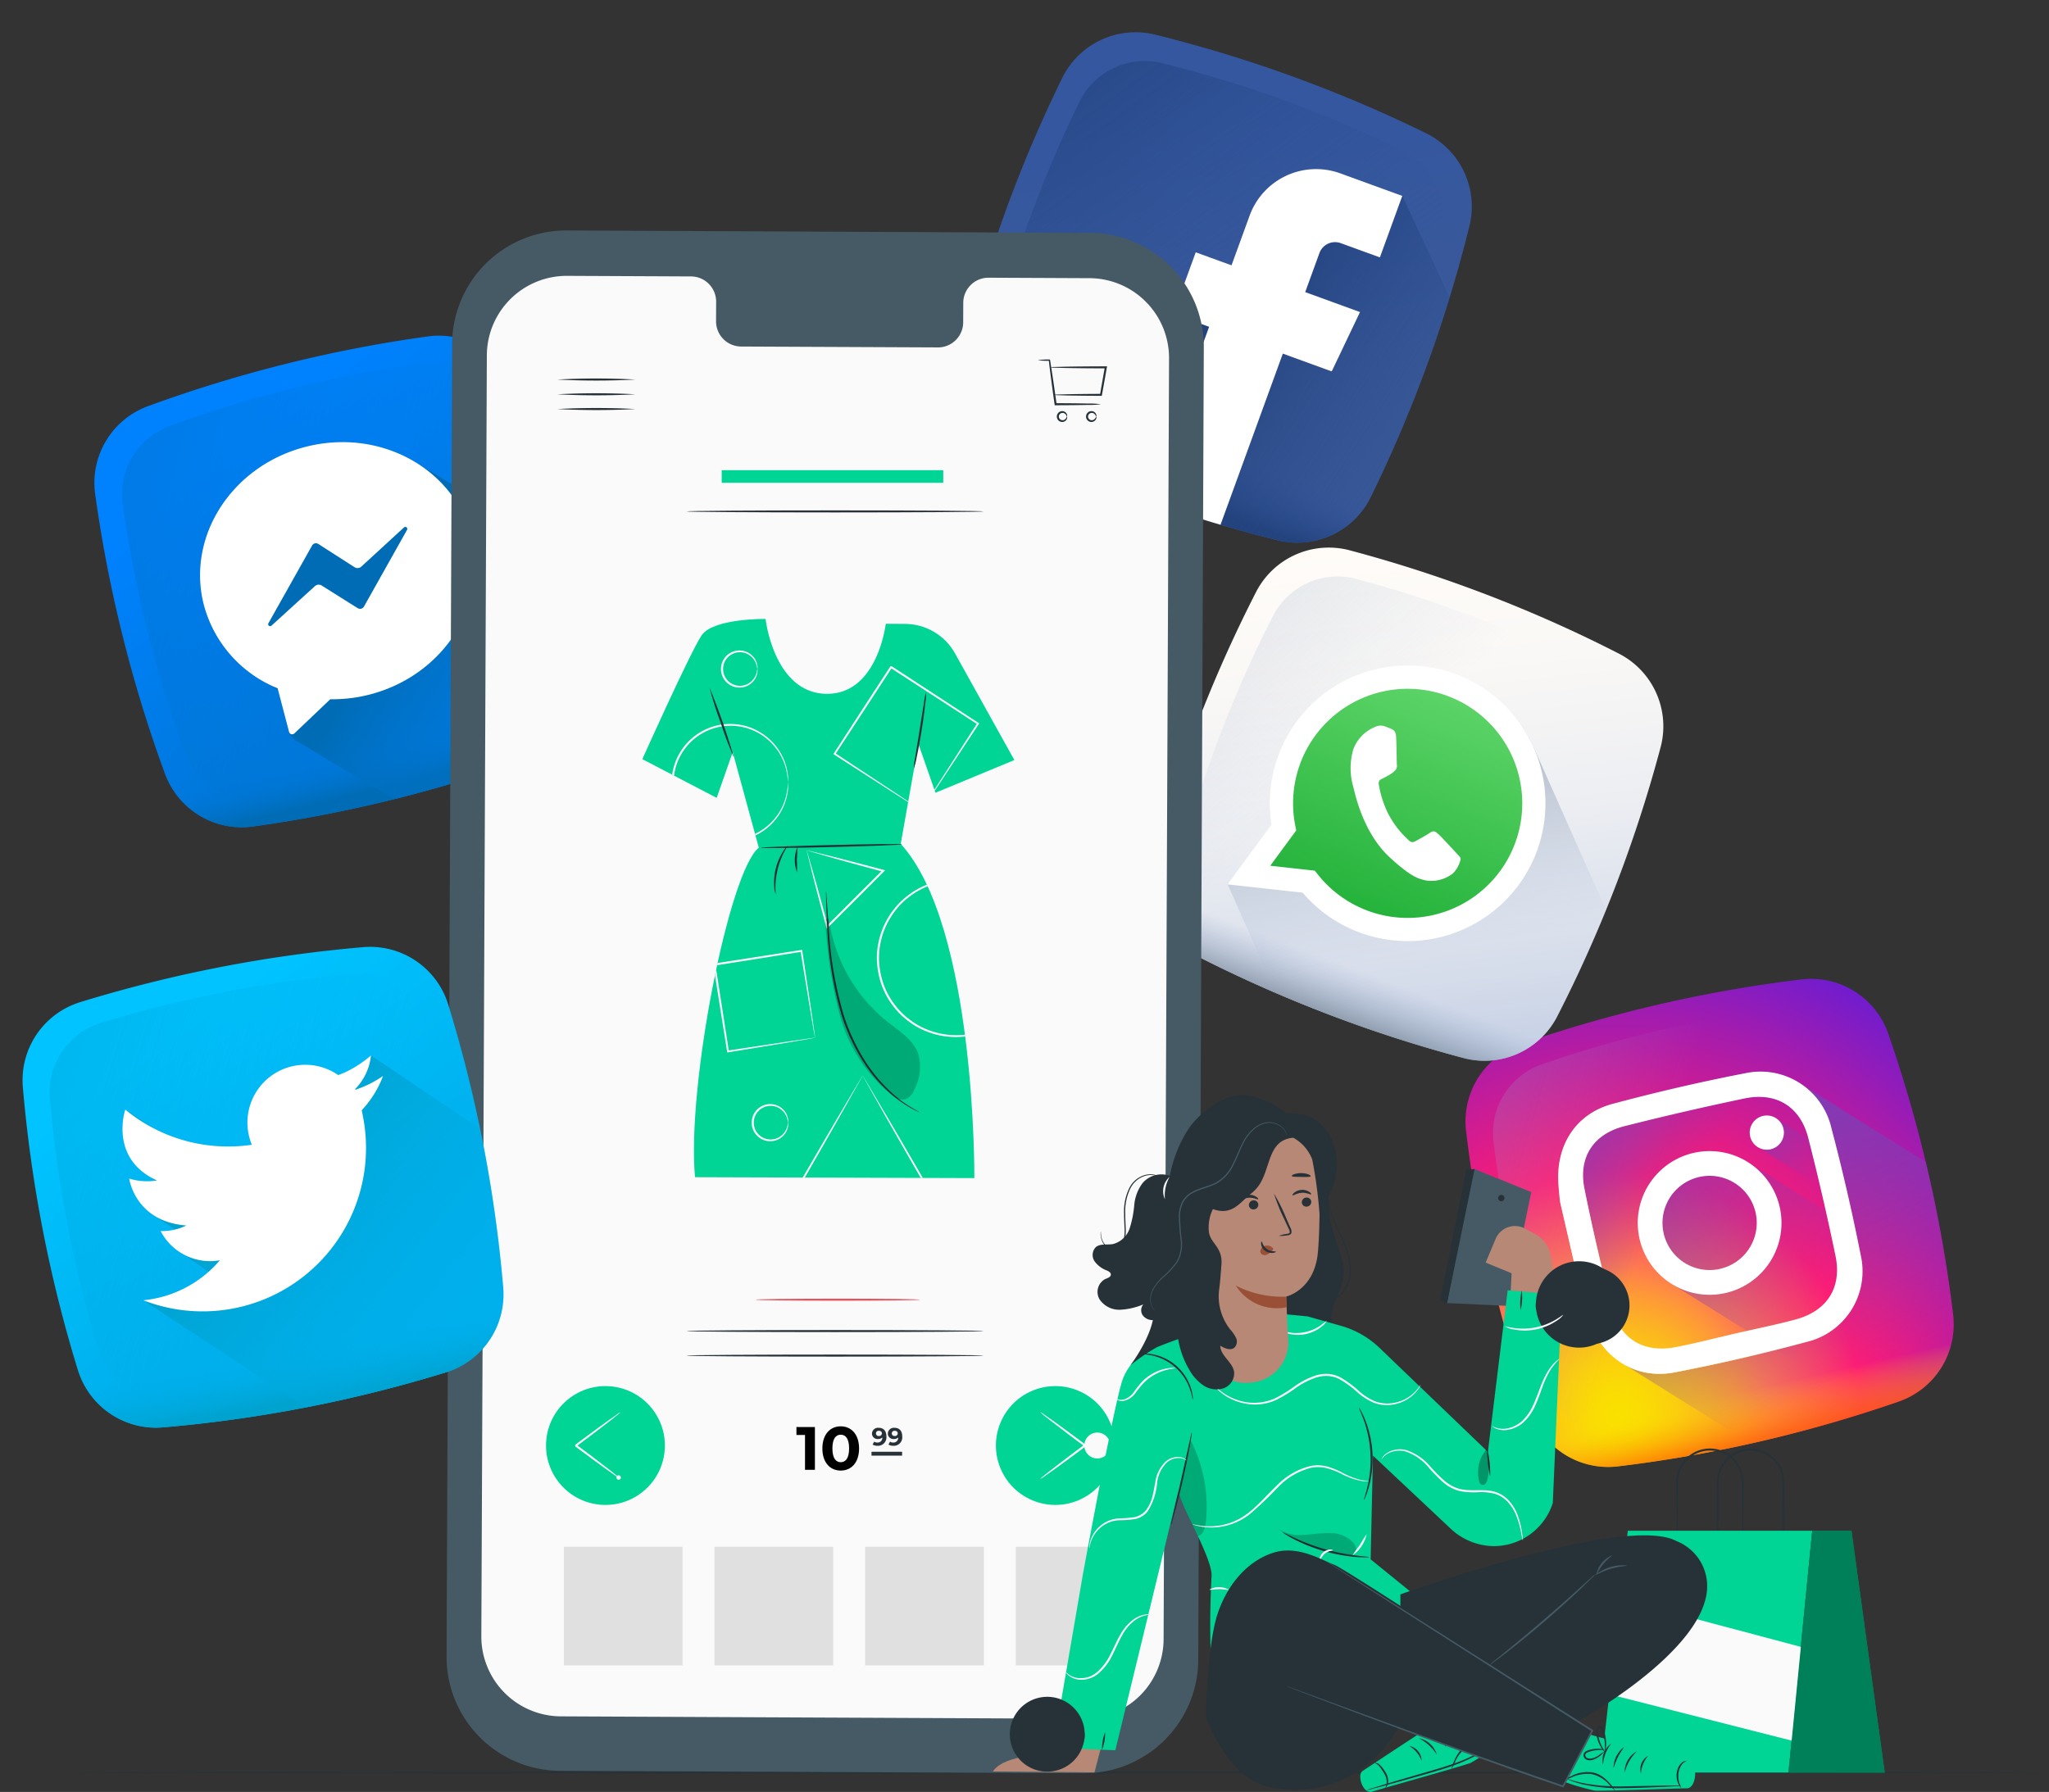
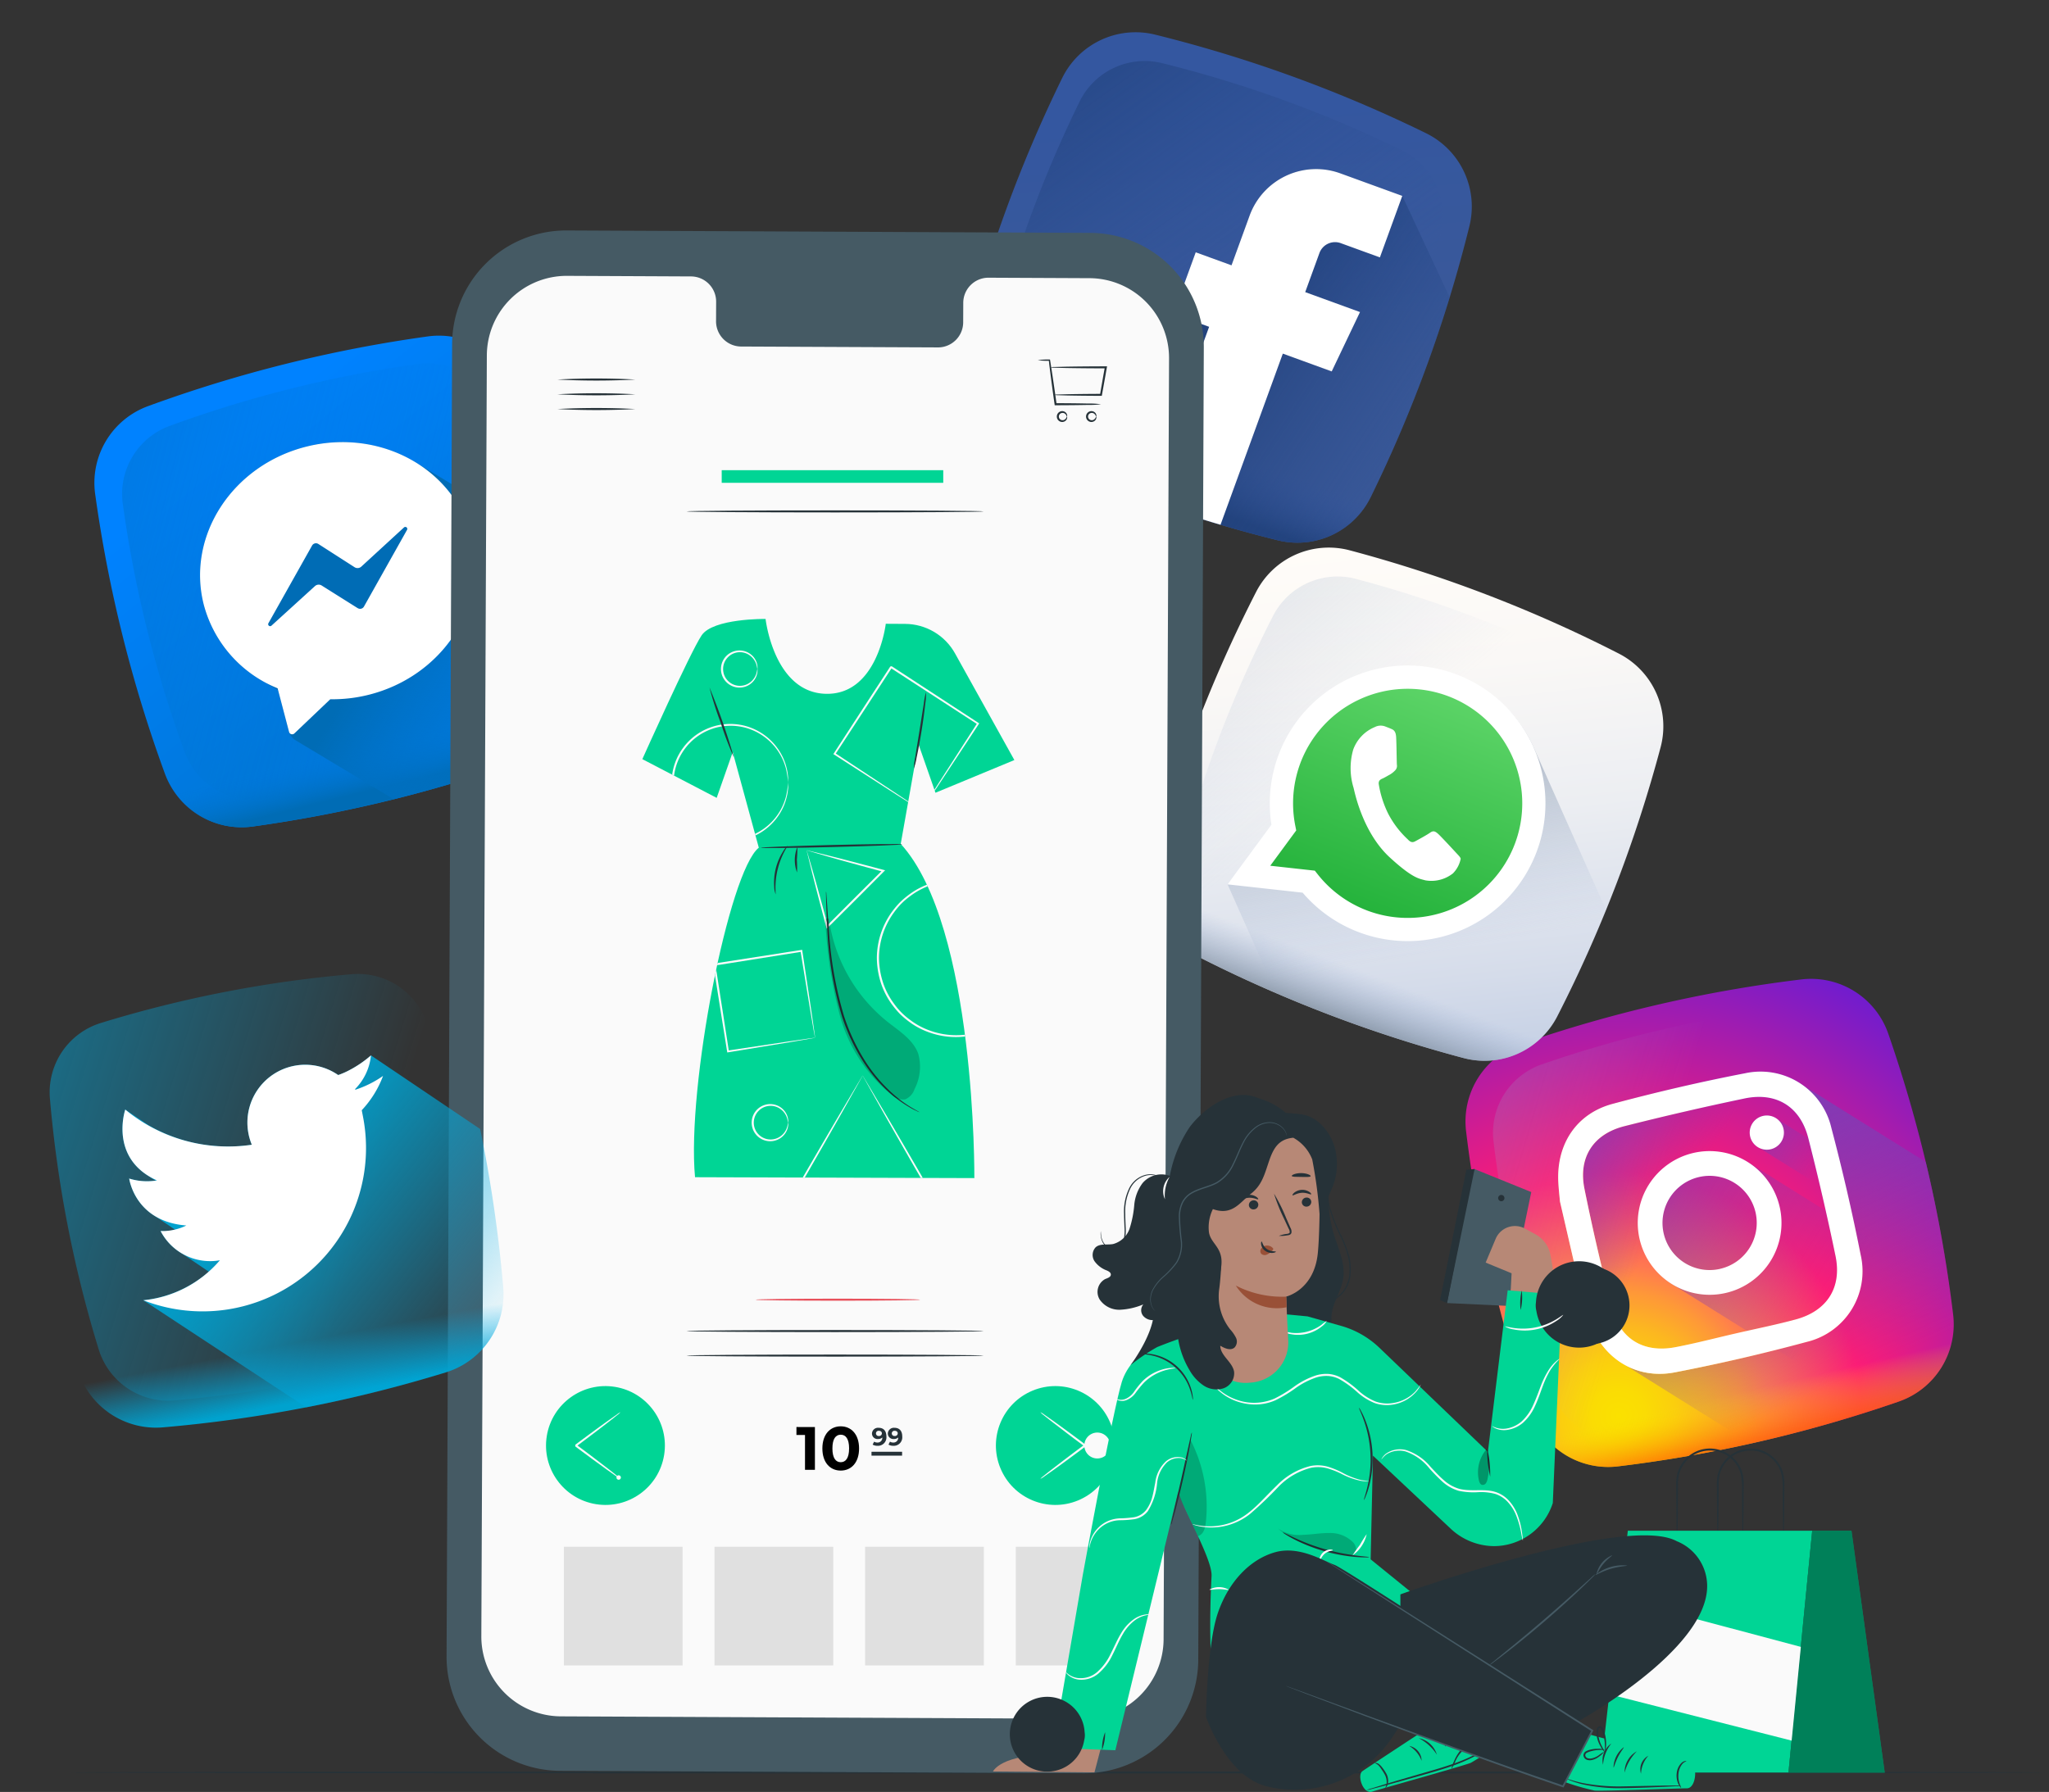
<svg xmlns="http://www.w3.org/2000/svg" xmlns:xlink="http://www.w3.org/1999/xlink" width="229.934" height="201.138" viewBox="0 0 229.934 201.138">
  <rect x="0" y="0" width="229.934" height="201.138" fill="#333333" stroke="none" />
  <defs>
    <linearGradient id="linear-gradient" x1="0.332" y1="0.141" x2="0.585" y2="0.682" gradientUnits="objectBoundingBox">
      <stop offset="0" stop-color="#3457a0" />
      <stop offset="1" stop-color="#3b5998" />
    </linearGradient>
    <linearGradient id="linear-gradient-2" x1="0.714" y1="0.647" x2="-0.271" y2="-0.03" gradientUnits="objectBoundingBox">
      <stop offset="0" stop-color="#3457a0" stop-opacity="0" />
      <stop offset="1" stop-color="#1f3f77" />
    </linearGradient>
    <linearGradient id="linear-gradient-3" x1="0.5" y1="0.177" x2="0.5" y2="0.855" xlink:href="#linear-gradient-2" />
    <linearGradient id="linear-gradient-4" x1="1.26" y1="0.791" x2="0.043" y2="0.371" gradientUnits="objectBoundingBox">
      <stop offset="0" stop-color="#3457a0" stop-opacity="0" />
      <stop offset="0.325" stop-color="#2a4c8d" stop-opacity="0.325" />
      <stop offset="0.705" stop-color="#22427d" stop-opacity="0.706" />
      <stop offset="1" stop-color="#1f3f77" />
    </linearGradient>
    <radialGradient id="radial-gradient" cx="0.205" cy="0.874" r="1.103" gradientUnits="objectBoundingBox">
      <stop offset="0" stop-color="#fae100" />
      <stop offset="0.054" stop-color="#fadc04" />
      <stop offset="0.117" stop-color="#fbce0e" />
      <stop offset="0.183" stop-color="#fcb720" />
      <stop offset="0.251" stop-color="#fe9838" />
      <stop offset="0.305" stop-color="#ff7950" />
      <stop offset="0.492" stop-color="#ff1c74" />
      <stop offset="1" stop-color="#6c1cd1" />
    </radialGradient>
    <linearGradient id="linear-gradient-5" x1="0.369" y1="0.426" x2="-1.54" y2="-0.648" gradientUnits="objectBoundingBox">
      <stop offset="0" stop-color="#a1b5d8" stop-opacity="0" />
      <stop offset="0.309" stop-color="#90a2bd" stop-opacity="0.31" />
      <stop offset="0.755" stop-color="#7c8b9c" stop-opacity="0.757" />
      <stop offset="1" stop-color="#748290" />
    </linearGradient>
    <linearGradient id="linear-gradient-6" x1="0.5" y1="0.413" x2="0.5" y2="1.193" gradientUnits="objectBoundingBox">
      <stop offset="0" stop-color="#fae100" stop-opacity="0" />
      <stop offset="0.307" stop-color="#fca800" stop-opacity="0.306" />
      <stop offset="0.627" stop-color="#fe7300" stop-opacity="0.627" />
      <stop offset="0.868" stop-color="#ff5200" stop-opacity="0.867" />
      <stop offset="1" stop-color="#ff4500" />
    </linearGradient>
    <linearGradient id="linear-gradient-7" x1="0.316" y1="0.311" x2="0.012" y2="0.005" gradientUnits="objectBoundingBox">
      <stop offset="0" stop-color="#833ab4" stop-opacity="0" />
      <stop offset="1" stop-color="#833ab4" />
    </linearGradient>
    <linearGradient id="linear-gradient-8" x1="0.582" y1="0.887" x2="0.418" y2="0.113" xlink:href="#linear-gradient-7" />
    <linearGradient id="linear-gradient-9" x1="0.605" y1="0.605" x2="-0.16" y2="-0.16" xlink:href="#linear-gradient-7" />
    <linearGradient id="linear-gradient-10" x1="0.376" y1="0.332" x2="-0.072" y2="-0.063" xlink:href="#linear-gradient-7" />
    <linearGradient id="linear-gradient-11" x1="0.816" y1="0.182" x2="0.172" y2="0.835" gradientUnits="objectBoundingBox">
      <stop offset="0" stop-color="#833ab4" />
      <stop offset="0.092" stop-color="#9c3495" />
      <stop offset="0.293" stop-color="#dc2546" />
      <stop offset="0.392" stop-color="#fd1d1d" />
      <stop offset="0.559" stop-color="#fc6831" />
      <stop offset="0.689" stop-color="#fc9b40" />
      <stop offset="0.752" stop-color="#fcaf45" />
      <stop offset="0.781" stop-color="#fdb750" />
      <stop offset="0.866" stop-color="#fecb6a" />
      <stop offset="0.942" stop-color="#ffd87a" />
      <stop offset="1" stop-color="#ffdc80" />
    </linearGradient>
    <linearGradient id="linear-gradient-12" x1="0.332" y1="0.141" x2="0.585" y2="0.682" gradientUnits="objectBoundingBox">
      <stop offset="0" stop-color="#0082ff" />
      <stop offset="1" stop-color="#0078db" />
    </linearGradient>
    <linearGradient id="linear-gradient-13" x1="0.738" y1="0.628" x2="-0.899" y2="-0.25" gradientUnits="objectBoundingBox">
      <stop offset="0" stop-color="#0078db" stop-opacity="0" />
      <stop offset="1" stop-color="#006cb5" />
    </linearGradient>
    <linearGradient id="linear-gradient-14" x1="0.5" y1="0.332" x2="0.5" y2="0.843" xlink:href="#linear-gradient-13" />
    <linearGradient id="linear-gradient-15" x1="0.844" y1="0.879" x2="0.483" y2="0.52" xlink:href="#linear-gradient-13" />
    <linearGradient id="linear-gradient-16" x1="0.227" y1="-0.025" x2="0.948" y2="1.363" gradientUnits="objectBoundingBox">
      <stop offset="0" stop-color="#fffcf8" />
      <stop offset="0.188" stop-color="#faf8f6" />
      <stop offset="0.404" stop-color="#eceef2" />
      <stop offset="0.635" stop-color="#d5dcea" />
      <stop offset="0.875" stop-color="#b5c4df" />
      <stop offset="1" stop-color="#a1b5d8" />
    </linearGradient>
    <linearGradient id="linear-gradient-18" x1="0.5" y1="0.413" x2="0.5" y2="1.193" xlink:href="#linear-gradient-5" />
    <linearGradient id="linear-gradient-19" x1="0.583" y1="0.746" x2="0.116" y2="-0.023" xlink:href="#linear-gradient-5" />
    <linearGradient id="linear-gradient-20" x1="0.5" y1="1" x2="0.5" gradientUnits="objectBoundingBox">
      <stop offset="0" stop-color="#20b038" />
      <stop offset="1" stop-color="#60d66a" />
    </linearGradient>
    <clipPath id="clip-path">
      <path id="Path_419" data-name="Path 419" d="M348.192,173.8s-5.885-.081-7.177,1.844-6.651,13.893-6.651,13.893l8.342,4.347,1.8-5.134,2.927,10.726c-3.352,2.664-8.1,26.813-7.157,36.987l31.344.1s.216-28.23-8.261-37.513l1.988-11.212,1.911,5.471,8.853-3.669-6.659-11.972a6.444,6.444,0,0,0-5.6-3.312l-2.172-.012s-.917,8.015-6.741,7.859S348.192,173.8,348.192,173.8Z" transform="translate(-334.364 -173.798)" fill="none" />
    </clipPath>
    <linearGradient id="linear-gradient-21" x1="0.332" y1="0.141" x2="0.585" y2="0.682" gradientUnits="objectBoundingBox">
      <stop offset="0" stop-color="#00c3ff" />
      <stop offset="1" stop-color="#00b0ed" />
    </linearGradient>
    <linearGradient id="linear-gradient-22" x1="0.738" y1="0.628" x2="-0.899" y2="-0.25" gradientUnits="objectBoundingBox">
      <stop offset="0" stop-color="#00b0ed" stop-opacity="0" />
      <stop offset="1" stop-color="#00a2ce" />
    </linearGradient>
    <linearGradient id="linear-gradient-23" x1="0.5" y1="0.27" x2="0.5" y2="0.926" xlink:href="#linear-gradient-22" />
    <linearGradient id="linear-gradient-24" x1="0.946" y1="0.922" x2="0.342" y2="0.273" xlink:href="#linear-gradient-22" />
  </defs>
  <g id="Group_1509" data-name="Group 1509" transform="translate(-134.289 -23.56)">
    <g id="Floor" transform="translate(141.885 222.398)">
      <g id="Group_893" data-name="Group 893">
        <g id="Group_892" data-name="Group 892">
          <path id="Path_400" data-name="Path 400" d="M272.345,466.443c0,.064-49.776.115-111.164.115-61.409,0-111.175-.051-111.175-.115s49.765-.115,111.175-.115C222.57,466.328,272.345,466.38,272.345,466.443Z" transform="translate(-50.007 -466.328)" fill="#263238" />
        </g>
      </g>
    </g>
    <g id="facebook" transform="translate(255.756 23.56) rotate(20)">
      <path id="Path_1293" data-name="Path 1293" d="M41.346,49.49a152.083,152.083,0,0,1-32.339,0A9.168,9.168,0,0,1,.862,41.345a152.08,152.08,0,0,1,0-32.339A9.168,9.168,0,0,1,9.006.862a152.08,152.08,0,0,1,32.339,0A9.168,9.168,0,0,1,49.49,9.006a152.08,152.08,0,0,1,0,32.339A9.168,9.168,0,0,1,41.346,49.49Zm0,0" transform="translate(0)" fill="url(#linear-gradient)" />
      <path id="Path_1294" data-name="Path 1294" d="M72.749,36.826A8.135,8.135,0,0,0,65.523,29.6a135,135,0,0,0-28.7,0A8.137,8.137,0,0,0,29.6,36.826a135,135,0,0,0,0,28.7,8.136,8.136,0,0,0,7.227,7.227,134.949,134.949,0,0,0,28.7,0,8.135,8.135,0,0,0,7.227-7.227A134.949,134.949,0,0,0,72.749,36.826Zm0,0" transform="translate(-25.998 -25.998)" fill="url(#linear-gradient-2)" />
      <path id="Path_1295" data-name="Path 1295" d="M7.672,409.8q.052.522.108,1.044a9.168,9.168,0,0,0,8.144,8.144,152.084,152.084,0,0,0,32.339,0,9.168,9.168,0,0,0,8.144-8.144q.056-.522.108-1.044Zm0,0" transform="translate(-6.917 -369.503)" fill="url(#linear-gradient-3)" />
      <path id="Path_1296" data-name="Path 1296" d="M232.195,85.27a7.943,7.943,0,0,0-7.943,7.943v5.933h-4.275v7.346l4.275,3.829v16.912a152.4,152.4,0,0,0,15.438-.86,9.168,9.168,0,0,0,8.144-8.144,152.051,152.051,0,0,0,.656-24.065l-8.895-8.895Zm0,0" transform="translate(-198.343 -76.884)" fill="url(#linear-gradient-4)" />
      <path id="Path_1297" data-name="Path 1297" d="M224.251,127.233q4.4-.021,8.8-.3V106.492h5.838l.705-7.346h-6.544V94.481a1.865,1.865,0,0,1,1.865-1.865h4.678V85.27h-7.4a7.943,7.943,0,0,0-7.943,7.943v5.933h-4.275v7.346h4.275Zm0,0" transform="translate(-198.343 -76.884)" fill="#fff" />
    </g>
    <g id="instagram" transform="translate(295.944 141.96) rotate(-13)">
      <path id="Path_1298" data-name="Path 1298" d="M49.49,9.006A9.168,9.168,0,0,0,41.346.862a152.08,152.08,0,0,0-32.339,0A9.168,9.168,0,0,0,.862,9.006a152.08,152.08,0,0,0,0,32.339A9.168,9.168,0,0,0,9.006,49.49a152.083,152.083,0,0,0,32.339,0,9.168,9.168,0,0,0,8.144-8.144A152.08,152.08,0,0,0,49.49,9.006Zm0,0" transform="translate(0)" fill="url(#radial-gradient)" />
      <path id="Path_1299" data-name="Path 1299" d="M72.749,36.826A8.135,8.135,0,0,0,65.523,29.6a135,135,0,0,0-28.7,0A8.137,8.137,0,0,0,29.6,36.826a135,135,0,0,0,0,28.7,8.136,8.136,0,0,0,7.227,7.227,134.949,134.949,0,0,0,28.7,0,8.135,8.135,0,0,0,7.227-7.227A134.949,134.949,0,0,0,72.749,36.826Zm0,0" transform="translate(-25.998 -25.998)" fill="url(#linear-gradient-5)" />
      <path id="Path_1300" data-name="Path 1300" d="M7.672,409.8q.052.522.108,1.044a9.168,9.168,0,0,0,8.144,8.144,152.084,152.084,0,0,0,32.339,0,9.168,9.168,0,0,0,8.144-8.144q.056-.522.108-1.044Zm0,0" transform="translate(-6.917 -369.503)" fill="url(#linear-gradient-6)" />
      <path id="Path_1301" data-name="Path 1301" d="M135.228,129.092a152.215,152.215,0,0,0,.857-17.377l-11.509-11.509a8.243,8.243,0,0,0-6.006-2.755c-5.075-.183-10.166-.174-15.242,0-4.216.145-7.164,2.979-7.92,7.143-.133.735-.213,1.48-.318,2.221v12.209c.058.4.143.789.17,1.187a8.876,8.876,0,0,0,2.877,6.171l11.712,11.712a152.212,152.212,0,0,0,17.235-.858A9.168,9.168,0,0,0,135.228,129.092Zm0,0" transform="translate(-85.738 -87.747)" fill="url(#linear-gradient-7)" />
      <path id="Path_1302" data-name="Path 1302" d="M163.327,155.645a9.168,9.168,0,0,1-8.144,8.144,152.3,152.3,0,0,1-17.235.858l-11.694-11.694a8.2,8.2,0,0,0,5.173,1.986c5.075.191,10.167.186,15.242,0a8.156,8.156,0,0,0,8.055-8.153c.153-4.873.153-9.759,0-14.633a8.5,8.5,0,0,0-2.041-5.39l11.5,11.5A152.483,152.483,0,0,1,163.327,155.645Zm0,0" transform="translate(-113.838 -114.299)" fill="url(#linear-gradient-8)" />
      <path id="Path_1303" data-name="Path 1303" d="M188,176.6A8.064,8.064,0,1,0,176.6,188l18.659,18.659q1.481-.129,2.962-.287a9.168,9.168,0,0,0,8.144-8.144q.158-1.48.287-2.962Zm0,0" transform="translate(-156.881 -156.881)" fill="url(#linear-gradient-9)" />
      <path id="Path_1304" data-name="Path 1304" d="M341.746,166.517,326.729,151.5a1.917,1.917,0,1,0-2.686,2.686l17.434,17.435Q341.655,169.07,341.746,166.517Zm0,0" transform="translate(-291.492 -135.918)" fill="url(#linear-gradient-10)" />
      <path id="Path_1305" data-name="Path 1305" d="M95.09,106.816c.1-.741.185-1.486.318-2.221.756-4.165,3.7-7,7.92-7.143,5.076-.174,10.167-.184,15.242,0a8.156,8.156,0,0,1,8.055,8.152q.229,7.311,0,14.633a8.156,8.156,0,0,1-8.054,8.152c-5.075.183-10.167.188-15.242,0-4.589-.172-7.761-3.578-8.068-8.174-.027-.4-.112-.792-.17-1.187Zm15.829,18.853c2.323,0,4.647.07,6.967-.016,3.637-.135,5.874-2.305,5.959-5.939q.158-6.791,0-13.588c-.085-3.633-2.323-5.854-5.959-5.931q-6.921-.146-13.847,0c-3.608.076-5.851,2.252-5.949,5.844q-.187,6.877,0,13.761c.1,3.592,2.341,5.718,5.949,5.852C106.329,125.738,108.625,125.669,110.918,125.669Zm0,0" transform="translate(-85.738 -87.747)" fill="url(#linear-gradient-11)" />
      <g id="Group_2642" data-name="Group 2642" transform="translate(9.352 9.57)">
        <path id="Path_1306" data-name="Path 1306" d="M95.09,106.816c.1-.741.185-1.486.318-2.221.756-4.165,3.7-7,7.92-7.143,5.076-.174,10.167-.184,15.242,0a8.156,8.156,0,0,1,8.055,8.152q.229,7.311,0,14.633a8.156,8.156,0,0,1-8.054,8.152c-5.075.183-10.167.188-15.242,0-4.589-.172-7.761-3.578-8.068-8.174-.027-.4-.112-.792-.17-1.187Zm15.829,18.853c2.323,0,4.647.07,6.967-.016,3.637-.135,5.874-2.305,5.959-5.939q.158-6.791,0-13.588c-.085-3.633-2.323-5.854-5.959-5.931q-6.921-.146-13.847,0c-3.608.076-5.851,2.252-5.949,5.844q-.187,6.877,0,13.761c.1,3.592,2.341,5.718,5.949,5.852C106.329,125.738,108.625,125.669,110.918,125.669Zm0,0" transform="translate(-95.09 -97.317)" fill="#fff" />
        <path id="Path_1307" data-name="Path 1307" d="M182.057,174a8.065,8.065,0,1,0,8.065,8.064A8.065,8.065,0,0,0,182.057,174Zm0,13.353a5.288,5.288,0,1,1,5.288-5.288A5.288,5.288,0,0,1,182.057,187.349Zm0,0" transform="translate(-166.233 -166.455)" fill="#fff" />
        <path id="Path_1308" data-name="Path 1308" d="M327.122,152.661a1.919,1.919,0,1,1-1.918-1.919A1.919,1.919,0,0,1,327.122,152.661Zm0,0" transform="translate(-300.844 -145.488)" fill="#fff" />
      </g>
    </g>
    <g id="messenger" transform="translate(141.954 70.49) rotate(-14)">
      <path id="Path_1309" data-name="Path 1309" d="M41.346,49.49a152.083,152.083,0,0,1-32.339,0A9.168,9.168,0,0,1,.862,41.345a152.08,152.08,0,0,1,0-32.339A9.168,9.168,0,0,1,9.006.862a152.08,152.08,0,0,1,32.339,0A9.168,9.168,0,0,1,49.49,9.006a152.08,152.08,0,0,1,0,32.339A9.168,9.168,0,0,1,41.346,49.49Zm0,0" fill="url(#linear-gradient-12)" />
      <path id="Path_1310" data-name="Path 1310" d="M72.749,36.826A8.135,8.135,0,0,0,65.523,29.6a135,135,0,0,0-28.7,0A8.137,8.137,0,0,0,29.6,36.826a135,135,0,0,0,0,28.7,8.136,8.136,0,0,0,7.227,7.227,134.949,134.949,0,0,0,28.7,0,8.135,8.135,0,0,0,7.227-7.227A134.949,134.949,0,0,0,72.749,36.826Zm0,0" transform="translate(-25.998 -25.998)" fill="url(#linear-gradient-13)" />
      <path id="Path_1311" data-name="Path 1311" d="M7.672,409.8q.052.522.108,1.044a9.168,9.168,0,0,0,8.144,8.144,152.084,152.084,0,0,0,32.339,0,9.168,9.168,0,0,0,8.144-8.144q.056-.522.108-1.044Zm0,0" transform="translate(-6.917 -369.503)" fill="url(#linear-gradient-14)" />
      <path id="Path_1312" data-name="Path 1312" d="M138.278,129.091q.713-6.684.836-13.38L125.6,102.2a16,16,0,0,0-11.639-4.884c-8.556,0-15.492,6.429-15.492,14.36a13.791,13.791,0,0,0,4.408,10.029c.179.189,1.278,1.285,1.365,1.371l.059,4.77a1.673,1.673,0,0,0,.49,1.162l9.089,9.089a152.3,152.3,0,0,0,16.252-.862A9.168,9.168,0,0,0,138.278,129.091Zm0,0" transform="translate(-88.789 -87.746)" fill="url(#linear-gradient-15)" />
      <path id="Path_1313" data-name="Path 1313" d="M113.964,97.316c-8.556,0-15.492,6.429-15.492,14.36a13.966,13.966,0,0,0,5.77,11.179l.063,5.063a.359.359,0,0,0,.537.308l4.838-2.747a16.641,16.641,0,0,0,4.284.557c8.556,0,15.492-6.429,15.492-14.36S122.52,97.316,113.964,97.316Zm1.176,18.988-3.311-3.447a.624.624,0,0,0-.746-.117l-5.811,3.129a.222.222,0,0,1-.266-.347l6.866-7.279a.5.5,0,0,1,.726,0l3.31,3.513a.623.623,0,0,0,.753.12l5.71-3.109a.222.222,0,0,1,.267.347l-6.775,7.186A.5.5,0,0,1,115.141,116.3Zm0,0" transform="translate(-88.789 -87.746)" fill="#fff" />
    </g>
    <g id="whatsapp" transform="translate(277.661 81.302) rotate(21)">
      <path id="Path_1319" data-name="Path 1319" d="M41.346,49.49a152.083,152.083,0,0,1-32.339,0A9.168,9.168,0,0,1,.862,41.345a152.08,152.08,0,0,1,0-32.339A9.168,9.168,0,0,1,9.006.862a152.08,152.08,0,0,1,32.339,0A9.168,9.168,0,0,1,49.49,9.006a152.08,152.08,0,0,1,0,32.339A9.168,9.168,0,0,1,41.346,49.49Zm0,0" transform="translate(0)" fill="url(#linear-gradient-16)" />
      <path id="Path_1320" data-name="Path 1320" d="M72.749,36.826A8.135,8.135,0,0,0,65.523,29.6a135,135,0,0,0-28.7,0A8.137,8.137,0,0,0,29.6,36.826a135,135,0,0,0,0,28.7,8.136,8.136,0,0,0,7.227,7.227,134.949,134.949,0,0,0,28.7,0,8.135,8.135,0,0,0,7.227-7.227A134.949,134.949,0,0,0,72.749,36.826Zm0,0" transform="translate(-25.998 -25.998)" fill="url(#linear-gradient-5)" />
      <path id="Path_1321" data-name="Path 1321" d="M7.672,409.8q.052.522.108,1.044a9.168,9.168,0,0,0,8.144,8.144,152.084,152.084,0,0,0,32.339,0,9.168,9.168,0,0,0,8.144-8.144q.056-.522.108-1.044Zm0,0" transform="translate(-6.917 -369.503)" fill="url(#linear-gradient-18)" />
      <path id="Path_1322" data-name="Path 1322" d="M124.568,103.662a14.965,14.965,0,0,0-10.845-4.338,15.059,15.059,0,0,0-13.11,23l-2.59,8.014,9.449,9.448a152.086,152.086,0,0,0,22.257-.74,9.168,9.168,0,0,0,8.144-8.144q.7-6.545.831-13.1Zm0,0" transform="translate(-88.384 -89.556)" fill-rule="evenodd" fill="url(#linear-gradient-19)" />
      <path id="Path_1323" data-name="Path 1323" d="M103.5,132.943l2.119-7.737a14.936,14.936,0,1,1,12.942,7.478h-.007a14.931,14.931,0,0,1-7.137-1.817Zm0,0" transform="translate(-93.318 -92.702)" fill="url(#linear-gradient-20)" />
      <g id="Group_2643" data-name="Group 2643" transform="translate(9.64 9.57)">
        <path id="Path_1324" data-name="Path 1324" d="M124.568,101.852a15.472,15.472,0,0,0-24.349,18.661l-2.2,8.014,8.2-2.15a15.462,15.462,0,0,0,7.393,1.883h.007a15.472,15.472,0,0,0,10.944-26.407Zm-10.944,23.8h0a12.845,12.845,0,0,1-6.544-1.792l-.47-.279-4.867,1.276,1.3-4.743-.306-.486a12.859,12.859,0,1,1,10.893,6.025Zm0,0" transform="translate(-98.023 -97.316)" fill="#fff" fill-rule="evenodd" />
        <path id="Path_1325" data-name="Path 1325" d="M191.637,192.326c-.386-.193-2.287-1.129-2.641-1.258s-.612-.193-.87.194-1,1.257-1.224,1.515-.451.29-.837.1a10.578,10.578,0,0,1-3.109-1.918,11.65,11.65,0,0,1-2.15-2.677c-.225-.387-.024-.6.17-.789.173-.173.386-.451.58-.677a2.654,2.654,0,0,0,.386-.645.712.712,0,0,0-.032-.677c-.1-.194-.848-2.105-1.192-2.87-.29-.643-.595-.657-.87-.668-.225-.01-.483-.009-.741-.009a1.42,1.42,0,0,0-1.031.484,4.332,4.332,0,0,0-1.353,3.224,7.522,7.522,0,0,0,1.578,4c.194.258,2.674,4.285,6.6,5.835,3.265,1.288,3.93,1.031,4.639.967a3.9,3.9,0,0,0,2.609-1.837,3.234,3.234,0,0,0,.226-1.838C192.281,192.616,192.023,192.519,191.637,192.326Zm0,0" transform="translate(-168.983 -173.623)" fill="#fff" fill-rule="evenodd" />
      </g>
    </g>
    <g id="Device" transform="translate(184.402 49.429)">
      <g id="Group_981" data-name="Group 981">
        <g id="Group_905" data-name="Group 905">
          <g id="Group_904" data-name="Group 904">
            <g id="Group_903" data-name="Group 903">
              <g id="Group_902" data-name="Group 902">
                <g id="Group_901" data-name="Group 901">
                  <g id="Group_900" data-name="Group 900">
                    <g id="Group_896" data-name="Group 896">
                      <g id="Group_895" data-name="Group 895">
                        <g id="Group_894" data-name="Group 894">
                          <path id="Path_401" data-name="Path 401" d="M356.18,248.373l-58.756-.272a12.8,12.8,0,0,1-12.74-12.853l.623-147.3A12.8,12.8,0,0,1,298.164,75.2l58.756.272A12.8,12.8,0,0,1,369.66,88.325l-.623,147.3A12.8,12.8,0,0,1,356.18,248.373Z" transform="translate(-284.684 -75.201)" fill="#455a64" />
                        </g>
                      </g>
                    </g>
                    <g id="Group_899" data-name="Group 899" transform="translate(3.901 5.084)">
                      <g id="Group_898" data-name="Group 898">
                        <g id="Group_897" data-name="Group 897">
                          <path id="Path_402" data-name="Path 402" d="M361.757,86.969l-11.392-.052a2.829,2.829,0,0,0-2.778,2.879l-.009,2.066a2.829,2.829,0,0,1-2.778,2.879l-22.2-.1a2.833,2.833,0,0,1-2.754-2.9l.009-2.067a2.833,2.833,0,0,0-2.754-2.9l-4.006-.019-9.971-.046a8.964,8.964,0,0,0-9,8.926L293.506,239.4a8.964,8.964,0,0,0,8.923,9l58.639.271a8.964,8.964,0,0,0,9-8.926L370.68,95.97A8.964,8.964,0,0,0,361.757,86.969Z" transform="translate(-293.506 -86.698)" fill="#fafafa" />
                        </g>
                      </g>
                    </g>
                  </g>
                </g>
              </g>
            </g>
          </g>
        </g>
        <g id="Group_914" data-name="Group 914" transform="translate(66.343 14.485)">
          <g id="Group_907" data-name="Group 907">
            <g id="Group_906" data-name="Group 906">
              <path id="Path_403" data-name="Path 403" d="M441.794,112.977a9.986,9.986,0,0,1-1.471.077c-.915.02-2.188.034-3.621.037h-.1l-.014-.1-.085-.6c-.246-1.76-.449-3.334-.566-4.353l.072.063a8.294,8.294,0,0,1-1.309-.073,8.292,8.292,0,0,1,1.309-.073h.062l.011.064c.167,1.012.4,2.581.649,4.341.028.205.057.408.083.6l-.114-.1c1.433,0,2.706.017,3.621.038A9.956,9.956,0,0,1,441.794,112.977Z" transform="translate(-434.701 -107.956)" fill="#263238" />
            </g>
          </g>
          <g id="Group_909" data-name="Group 909" transform="translate(1.422 0.765)">
            <g id="Group_908" data-name="Group 908">
              <path id="Path_404" data-name="Path 404" d="M438.348,112.887a1.56,1.56,0,0,1,.392-.038l1.09-.032c.93-.019,2.24-.034,3.758-.041l-.109.091c.111-.635.23-1.317.353-2.025l.189-1.063.112.134c-1.761,0-3.315-.019-4.429-.038l-1.311-.034a2.076,2.076,0,0,1-.476-.041,2.075,2.075,0,0,1,.476-.041l1.311-.034c1.114-.02,2.668-.034,4.429-.038h.136l-.024.134-.186,1.063c-.127.707-.249,1.389-.363,2.023l-.016.092h-.092c-1.517-.007-2.827-.022-3.758-.041l-1.09-.032A1.577,1.577,0,0,1,438.348,112.887Z" transform="translate(-437.917 -109.686)" fill="#263238" />
            </g>
          </g>
          <g id="Group_911" data-name="Group 911" transform="translate(2.14 5.794)">
            <g id="Group_910" data-name="Group 910">
              <path id="Path_405" data-name="Path 405" d="M440.674,121.668c-.036.007-.039-.2-.25-.34a.434.434,0,0,0-.4-.038.407.407,0,0,0,0,.757.434.434,0,0,0,.4-.039c.211-.141.214-.347.25-.34.014,0,.035.046.027.135a.509.509,0,0,1-.179.334.585.585,0,0,1-.567.109.61.61,0,0,1,0-1.156.584.584,0,0,1,.567.108.51.51,0,0,1,.179.334C440.709,121.622,440.689,121.668,440.674,121.668Z" transform="translate(-439.541 -121.059)" fill="#263238" />
            </g>
          </g>
          <g id="Group_913" data-name="Group 913" transform="translate(5.417 5.794)">
            <g id="Group_912" data-name="Group 912">
              <path id="Path_406" data-name="Path 406" d="M448.085,121.668c-.036.007-.039-.2-.251-.34a.433.433,0,0,0-.4-.038.407.407,0,0,0,0,.757.433.433,0,0,0,.4-.039c.212-.141.215-.347.251-.34.014,0,.034.046.027.135a.511.511,0,0,1-.179.334.586.586,0,0,1-.567.109.61.61,0,0,1,0-1.156.585.585,0,0,1,.567.108.512.512,0,0,1,.179.334C448.119,121.622,448.1,121.668,448.085,121.668Z" transform="translate(-446.951 -121.059)" fill="#263238" />
            </g>
          </g>
        </g>
        <g id="Group_921" data-name="Group 921" transform="translate(12.424 16.618)">
          <g id="Group_916" data-name="Group 916" transform="translate(0 3.311)">
            <g id="Group_915" data-name="Group 915">
              <path id="Path_407" data-name="Path 407" d="M321.543,120.381a83.288,83.288,0,0,1-8.766,0,83.6,83.6,0,0,1,8.766,0Z" transform="translate(-312.777 -120.266)" fill="#263238" />
            </g>
          </g>
          <g id="Group_918" data-name="Group 918" transform="translate(0 1.656)">
            <g id="Group_917" data-name="Group 917">
              <path id="Path_408" data-name="Path 408" d="M321.543,116.638a83.608,83.608,0,0,1-8.766,0,83.6,83.6,0,0,1,8.766,0Z" transform="translate(-312.777 -116.523)" fill="#263238" />
            </g>
          </g>
          <g id="Group_920" data-name="Group 920">
            <g id="Group_919" data-name="Group 919">
              <path id="Path_409" data-name="Path 409" d="M321.543,112.894a83.608,83.608,0,0,1-8.766,0,83.282,83.282,0,0,1,8.766,0Z" transform="translate(-312.777 -112.779)" fill="#263238" />
            </g>
          </g>
        </g>
        <g id="Group_955" data-name="Group 955" transform="translate(21.97 43.603)">
          <g id="Group_940" data-name="Group 940">
            <g id="Group_939" data-name="Group 939" clip-path="url(#clip-path)">
              <g id="Group_922" data-name="Group 922">
                <path id="Path_410" data-name="Path 410" d="M348.192,173.8s-5.885-.081-7.177,1.844-6.651,13.893-6.651,13.893l8.342,4.347,1.8-5.134,2.927,10.726c-3.352,2.664-8.1,26.813-7.157,36.987l31.344.1s.216-28.23-8.261-37.513l1.988-11.212,1.911,5.471,8.853-3.669-6.659-11.972a6.444,6.444,0,0,0-5.6-3.312l-2.172-.012s-.917,8.015-6.741,7.859S348.192,173.8,348.192,173.8Z" transform="translate(-334.364 -173.798)" fill="#00d595" />
              </g>
              <g id="Group_924" data-name="Group 924" transform="translate(26.322 29.207)">
                <g id="Group_923" data-name="Group 923">
                  <path id="Path_411" data-name="Path 411" d="M411.541,248.7a.682.682,0,0,1-.019-.142c-.008-.106-.019-.243-.032-.416a4.377,4.377,0,0,0-.079-.671,6.4,6.4,0,0,0-.187-.9,8.376,8.376,0,0,0-.977-2.316,8.682,8.682,0,0,0-10.427-3.692,8.137,8.137,0,0,0-2.191,1.181,7.925,7.925,0,0,0-1.83,1.84,8.7,8.7,0,0,0-1.683,5.116,9.272,9.272,0,0,0,.446,2.732,8.4,8.4,0,0,0,1.237,2.386,7.921,7.921,0,0,0,1.83,1.841,8.132,8.132,0,0,0,2.191,1.181,8.705,8.705,0,0,0,10.427-3.693,8.389,8.389,0,0,0,.977-2.315,6.452,6.452,0,0,0,.187-.9,4.371,4.371,0,0,0,.079-.671c.013-.172.024-.31.032-.415a.683.683,0,0,1,.019-.142.632.632,0,0,1,0,.142l-.01.418a4.075,4.075,0,0,1-.058.678,6.2,6.2,0,0,1-.168.915,8.293,8.293,0,0,1-.953,2.359,8.84,8.84,0,0,1-5.95,4.2,8.881,8.881,0,0,1-4.661-.372,8.323,8.323,0,0,1-2.25-1.2,9.873,9.873,0,0,1-1.009-.855,10.013,10.013,0,0,1-.872-1.028,8.6,8.6,0,0,1-1.273-2.448,9.472,9.472,0,0,1-.459-2.8,8.9,8.9,0,0,1,1.732-5.25,10.118,10.118,0,0,1,.872-1.028,9.968,9.968,0,0,1,1.009-.854,8.321,8.321,0,0,1,2.25-1.2,8.879,8.879,0,0,1,4.66-.372,8.838,8.838,0,0,1,5.95,4.2,8.292,8.292,0,0,1,.953,2.36,6.186,6.186,0,0,1,.168.914,4.079,4.079,0,0,1,.058.678l.01.418A.634.634,0,0,1,411.541,248.7Z" transform="translate(-393.884 -239.843)" fill="#fafafa" />
                </g>
              </g>
              <g id="Group_926" data-name="Group 926" transform="translate(3.281 11.797)">
                <g id="Group_925" data-name="Group 925">
                  <path id="Path_412" data-name="Path 412" d="M354.862,207.047a11.141,11.141,0,0,0-.246-1.572,6.459,6.459,0,0,0-2.363-3.516,6.378,6.378,0,0,0-6.044-.9,6.39,6.39,0,0,0-2.957,2.224,6.344,6.344,0,0,0,0,7.529,6.392,6.392,0,0,0,2.958,2.224,6.428,6.428,0,0,0,8.407-4.417,11.13,11.13,0,0,0,.246-1.572.355.355,0,0,1,.007.105c0,.084,0,.185,0,.31a2.909,2.909,0,0,1-.04.5,4.527,4.527,0,0,1-.122.677,6.127,6.127,0,0,1-.7,1.749,6.545,6.545,0,0,1-4.407,3.118,6.585,6.585,0,0,1-3.458-.273,6.582,6.582,0,0,1-3.067-2.29,6.55,6.55,0,0,1,0-7.8,6.582,6.582,0,0,1,3.066-2.289,6.579,6.579,0,0,1,3.458-.273A6.54,6.54,0,0,1,354,203.7a6.116,6.116,0,0,1,.7,1.749,4.527,4.527,0,0,1,.122.677,2.911,2.911,0,0,1,.04.5c0,.124,0,.226,0,.31A.35.35,0,0,1,354.862,207.047Z" transform="translate(-341.783 -200.473)" fill="#fafafa" />
                </g>
              </g>
              <g id="Group_928" data-name="Group 928" transform="translate(12.267 54.458)">
                <g id="Group_927" data-name="Group 927">
                  <path id="Path_413" data-name="Path 413" d="M366.192,299.025c-.022,0-.02-.176-.106-.474a1.984,1.984,0,0,0-.728-1.04,1.888,1.888,0,1,0,0,3.028,1.981,1.981,0,0,0,.728-1.04c.085-.3.084-.475.106-.474s.014.044.017.128a1.472,1.472,0,0,1-.035.368,1.977,1.977,0,0,1-.716,1.148,2.061,2.061,0,0,1-1.964.322,2.085,2.085,0,0,1,0-3.931,2.059,2.059,0,0,1,1.964.322,1.977,1.977,0,0,1,.717,1.148,1.47,1.47,0,0,1,.035.368C366.206,298.982,366.2,299.025,366.192,299.025Z" transform="translate(-362.104 -296.94)" fill="#fafafa" />
                </g>
              </g>
              <g id="Group_930" data-name="Group 930" transform="translate(8.822 3.538)">
                <g id="Group_929" data-name="Group 929">
                  <path id="Path_414" data-name="Path 414" d="M358.4,183.884c-.022,0-.02-.177-.106-.474a1.983,1.983,0,0,0-.728-1.04,1.887,1.887,0,1,0,0,3.028,1.986,1.986,0,0,0,.728-1.04c.085-.3.084-.475.106-.474s.013.043.016.128a1.469,1.469,0,0,1-.035.368,1.976,1.976,0,0,1-.716,1.148,2.059,2.059,0,0,1-1.964.322,2.085,2.085,0,0,1,0-3.931,2.061,2.061,0,0,1,1.964.322,1.976,1.976,0,0,1,.716,1.148,1.473,1.473,0,0,1,.035.368C358.414,183.84,358.408,183.884,358.4,183.884Z" transform="translate(-354.313 -181.799)" fill="#fafafa" />
                </g>
              </g>
              <g id="Group_932" data-name="Group 932" transform="translate(7.957 37.148)">
                <g id="Group_931" data-name="Group 931">
                  <path id="Path_415" data-name="Path 415" d="M363.787,267.673a1.391,1.391,0,0,1-.041-.188l-.1-.53-.34-1.99-1.158-7.035.114.083-9.755,1.551c-.022.028.181-.249.1-.13v.008l0,.011,0,.021.007.042.013.084.026.167.053.333q.052.332.1.662.1.659.2,1.3.2,1.291.394,2.523c.253,1.638.493,3.185.713,4.6l-.114-.083,7.051-1.058,2-.288.533-.072a1.357,1.357,0,0,1,.192-.019.891.891,0,0,1-.167.038l-.511.092-1.967.336-7.1,1.168-.1.016-.016-.1c-.227-1.419-.474-2.965-.735-4.6l-.4-2.522q-.1-.645-.206-1.3l-.1-.662-.052-.333-.027-.167-.013-.084-.007-.042,0-.021v-.019c-.086.117.116-.162.1-.134l9.76-1.52.1-.015.015.1,1.068,7.114.284,1.975c.029.212.052.382.069.515A.907.907,0,0,1,363.787,267.673Z" transform="translate(-352.358 -257.8)" fill="#fafafa" />
                </g>
              </g>
              <g id="Group_934" data-name="Group 934" transform="translate(21.424 5.298)">
                <g id="Group_933" data-name="Group 933">
                  <path id="Path_416" data-name="Path 416" d="M392.7,201.975a1.988,1.988,0,0,1,.113-.194l.336-.536,1.274-2,4.544-7.069.029.138-9.757-6.337c-.036.006.3-.063.157-.032v0l0,0-.007.011-.013.021-.027.042-.054.084-.109.167-.217.333-.431.661-.849,1.3-1.644,2.519-3.005,4.593-.029-.138,7.013,4.629,1.976,1.318.524.355a1.879,1.879,0,0,1,.182.132,1.251,1.251,0,0,1-.176-.1l-.52-.325-1.985-1.263-7.122-4.578-.084-.053.054-.084,2.986-4.6,1.639-2.522.849-1.3.43-.661.217-.333.109-.167.054-.084.027-.042.014-.021.007-.011,0-.005,0,0c-.142.03.2-.043.161-.034l9.74,6.363.084.055-.055.083-4.663,7.066-1.306,1.957-.345.508A1.23,1.23,0,0,1,392.7,201.975Z" transform="translate(-382.81 -185.778)" fill="#fafafa" />
                </g>
              </g>
              <g id="Group_936" data-name="Group 936" transform="translate(16.611 51.255)">
                <g id="Group_935" data-name="Group 935">
                  <path id="Path_417" data-name="Path 417" d="M380.037,289.7a.675.675,0,0,1-.038.076l-.112.2-.432.774-1.607,2.86c-1.359,2.415-3.336,5.853-5.641,9.866l-.094-.163,7.923-.007,7.925.007-.094.163c-2.305-4.013-4.282-7.451-5.641-9.866l-1.607-2.86-.432-.774-.112-.2a.666.666,0,0,1-.038-.076c0-.006.052.077.151.243l.441.739,1.672,2.82c1.447,2.444,3.433,5.868,5.753,9.869l.095.162h-.188l-7.925.007-7.923-.007h-.188l.094-.162c2.321-4,4.306-7.424,5.753-9.869l1.673-2.82.441-.739C379.986,289.776,380.037,289.692,380.037,289.7Z" transform="translate(-371.925 -289.698)" fill="#fafafa" />
                </g>
              </g>
              <g id="Group_938" data-name="Group 938" transform="translate(18.438 25.97)">
                <g id="Group_937" data-name="Group 937">
                  <path id="Path_418" data-name="Path 418" d="M376.058,232.523a1.729,1.729,0,0,1,.057.176l.142.483.514,1.769c.428,1.48,1.012,3.63,1.694,6.137l-.181-.049,3.14-3.15,3.15-3.141.049.181c-2.507-.682-4.658-1.266-6.137-1.694l-1.769-.514-.482-.142a1.758,1.758,0,0,1-.176-.057.841.841,0,0,1,.151.03l.465.112,1.787.439c1.563.387,3.709.954,6.219,1.616l.182.048-.134.134-3.141,3.15-3.15,3.14-.134.134-.048-.182c-.662-2.509-1.229-4.656-1.616-6.219-.182-.743-.33-1.343-.439-1.787-.045-.186-.081-.339-.112-.465A.852.852,0,0,1,376.058,232.523Z" transform="translate(-376.057 -232.522)" fill="#fafafa" />
                </g>
              </g>
            </g>
          </g>
          <g id="Group_942" data-name="Group 942" transform="translate(13.283 25.267)">
            <g id="Group_941" data-name="Group 941">
              <path id="Path_420" data-name="Path 420" d="M380.29,230.964c0,.063-3.555.2-7.942.309s-7.947.142-7.948.079,3.554-.2,7.943-.309S380.289,230.9,380.29,230.964Z" transform="translate(-364.4 -230.932)" fill="#263238" />
            </g>
          </g>
          <g id="Group_944" data-name="Group 944" transform="translate(7.528 7.685)">
            <g id="Group_943" data-name="Group 943">
              <path id="Path_421" data-name="Path 421" d="M351.391,191.177a75.6,75.6,0,0,1,2.747,7.883,37.949,37.949,0,0,1-1.482-3.9A37.957,37.957,0,0,1,351.391,191.177Z" transform="translate(-351.387 -191.177)" fill="#263238" />
            </g>
          </g>
          <g id="Group_946" data-name="Group 946" transform="translate(30.45 8.232)">
            <g id="Group_945" data-name="Group 945">
              <path id="Path_422" data-name="Path 422" d="M404.6,192.413a6.67,6.67,0,0,1-.082,1.272c-.084.782-.225,1.86-.415,3.044s-.394,2.253-.559,3.022a6.644,6.644,0,0,1-.32,1.234,7.366,7.366,0,0,1,.16-1.264c.138-.849.306-1.884.491-3.028l.481-3.03A7.317,7.317,0,0,1,404.6,192.413Z" transform="translate(-403.218 -192.413)" fill="#263238" />
            </g>
          </g>
          <g id="Group_948" data-name="Group 948" transform="translate(14.78 25.451)">
            <g id="Group_947" data-name="Group 947">
              <path id="Path_423" data-name="Path 423" d="M367.976,236.823a2.268,2.268,0,0,1-.17-.84,6.5,6.5,0,0,1,.982-3.968,2.274,2.274,0,0,1,.542-.664,8.761,8.761,0,0,0-1.355,5.472Z" transform="translate(-367.786 -231.35)" fill="#263238" />
            </g>
          </g>
          <g id="Group_950" data-name="Group 950" transform="translate(17.106 25.588)">
            <g id="Group_949" data-name="Group 949">
              <path id="Path_424" data-name="Path 424" d="M373.294,234.523a3.939,3.939,0,0,1,.042-2.863,13.668,13.668,0,0,1-.06,1.431A13.858,13.858,0,0,1,373.294,234.523Z" transform="translate(-373.044 -231.659)" fill="#263238" />
            </g>
          </g>
          <g id="Group_952" data-name="Group 952" transform="translate(20.607 30.597)">
            <g id="Group_951" data-name="Group 951">
              <path id="Path_425" data-name="Path 425" d="M391.445,267.758a1.357,1.357,0,0,1-.265-.113c-.167-.087-.428-.191-.735-.379a13.451,13.451,0,0,1-2.455-1.795,17.078,17.078,0,0,1-2.889-3.464,22.116,22.116,0,0,1-2.342-5,40.367,40.367,0,0,1-1.646-9.874c-.077-1.28-.113-2.316-.134-3.032-.007-.339-.012-.613-.017-.825a1.377,1.377,0,0,1,.01-.288,1.36,1.36,0,0,1,.036.287l.06.823c.05.743.121,1.769.207,3.025a42.767,42.767,0,0,0,1.7,9.814,22.478,22.478,0,0,0,2.3,4.959,17.513,17.513,0,0,0,2.821,3.458,14.663,14.663,0,0,0,2.39,1.837C391.1,267.559,391.455,267.738,391.445,267.758Z" transform="translate(-380.962 -242.985)" fill="#263238" />
            </g>
          </g>
          <g id="Group_954" data-name="Group 954" transform="translate(20.537 33.637)" opacity="0.2">
            <g id="Group_953" data-name="Group 953">
              <path id="Path_426" data-name="Path 426" d="M381.2,249.859a17.969,17.969,0,0,0,6.615,11.613c1.315,1.036,2.863,2,3.418,3.575a5.434,5.434,0,0,1-.419,3.942,1.86,1.86,0,0,1-1.062,1.163,1.884,1.884,0,0,1-1.527-.513,17.341,17.341,0,0,1-5.821-9.007,50.022,50.022,0,0,1-1.6-10.767" transform="translate(-380.804 -249.859)" />
            </g>
          </g>
        </g>
        <g id="Group_957" data-name="Group 957" transform="translate(26.907 123.423)">
          <g id="Group_956" data-name="Group 956">
            <path id="Path_427" data-name="Path 427" d="M378.9,354.407c0,.063-7.471.115-16.685.115s-16.686-.052-16.686-.115,7.469-.115,16.686-.115S378.9,354.344,378.9,354.407Z" transform="translate(-345.528 -354.292)" fill="#263238" />
          </g>
        </g>
        <g id="Group_959" data-name="Group 959" transform="translate(26.907 31.419)">
          <g id="Group_958" data-name="Group 958">
            <path id="Path_428" data-name="Path 428" d="M378.9,146.363c0,.064-7.471.115-16.685.115s-16.686-.052-16.686-.115,7.469-.115,16.686-.115S378.9,146.3,378.9,146.363Z" transform="translate(-345.528 -146.248)" fill="#263238" />
          </g>
        </g>
        <g id="Group_961" data-name="Group 961" transform="translate(26.907 126.177)">
          <g id="Group_960" data-name="Group 960">
            <path id="Path_429" data-name="Path 429" d="M378.9,360.634c0,.064-7.471.115-16.685.115s-16.686-.051-16.686-.115,7.469-.115,16.686-.115S378.9,360.57,378.9,360.634Z" transform="translate(-345.528 -360.519)" fill="#263238" />
          </g>
        </g>
        <g id="Group_965" data-name="Group 965" transform="translate(39.262 134.231)">
          <g id="Group_962" data-name="Group 962">
            <path id="Path_430" data-name="Path 430" d="M375.537,378.917v4.8h-1.112v-3.912h-.961v-.892Z" transform="translate(-373.464 -378.835)" />
            <path id="Path_431" data-name="Path 431" d="M380.045,381.215c0-1.585.878-2.484,2.059-2.484s2.059.9,2.059,2.484-.872,2.484-2.059,2.484S380.045,382.8,380.045,381.215Zm3,0c0-1.091-.384-1.544-.94-1.544s-.934.453-.934,1.544.385,1.544.934,1.544S383.044,382.306,383.044,381.215Z" transform="translate(-377.135 -378.731)" />
          </g>
          <g id="Group_963" data-name="Group 963" transform="translate(8.479 0.165)">
            <path id="Path_432" data-name="Path 432" d="M394.252,380.073a.95.95,0,0,1-1,1.053,1.043,1.043,0,0,1-.543-.134l.168-.333a.632.632,0,0,0,.366.1.521.521,0,0,0,.55-.57.665.665,0,0,1-.486.176.621.621,0,0,1-.673-.609.672.672,0,0,1,.74-.651C393.92,379.1,394.252,379.442,394.252,380.073Zm-.505-.341c0-.168-.126-.291-.341-.291a.294.294,0,1,0,.006.584A.3.3,0,0,0,393.746,379.733Z" transform="translate(-392.637 -379.104)" fill="#263238" />
            <path id="Path_433" data-name="Path 433" d="M398.272,380.073a.951.951,0,0,1-1,1.053,1.037,1.037,0,0,1-.541-.134l.168-.333a.629.629,0,0,0,.366.1.521.521,0,0,0,.55-.57.67.67,0,0,1-.486.176.621.621,0,0,1-.674-.609.673.673,0,0,1,.741-.651C397.939,379.1,398.272,379.442,398.272,380.073Zm-.506-.341c0-.168-.126-.291-.341-.291a.294.294,0,1,0,.005.584A.3.3,0,0,0,397.766,379.733Z" transform="translate(-394.879 -379.104)" fill="#263238" />
          </g>
          <g id="Group_964" data-name="Group 964" transform="translate(8.423 2.856)">
            <rect id="Rectangle_47" data-name="Rectangle 47" width="3.432" height="0.435" fill="#263238" />
          </g>
        </g>
        <g id="Group_967" data-name="Group 967" transform="translate(34.674 119.902)">
          <g id="Group_966" data-name="Group 966" transform="translate(0 0)">
            <path id="Path_434" data-name="Path 434" d="M381.567,346.445c0,.064-4.136.115-9.238.115s-9.238-.051-9.238-.115,4.135-.115,9.238-.115S381.567,346.382,381.567,346.445Z" transform="translate(-363.091 -346.33)" fill="#e8505b" />
          </g>
        </g>
        <g id="Group_971" data-name="Group 971" transform="translate(59.602 127.672)">
          <g id="Group_968" data-name="Group 968" transform="translate(0 0)">
            <circle id="Ellipse_3" data-name="Ellipse 3" cx="6.669" cy="6.669" r="6.669" transform="translate(0 5.104) rotate(-22.5)" fill="#00d595" />
          </g>
          <g id="Group_970" data-name="Group 970" transform="translate(7.029 4.971)">
            <g id="Group_969" data-name="Group 969">
              <path id="Path_435" data-name="Path 435" d="M435.353,382.623a2.021,2.021,0,0,1,.367-.33c.245-.2.6-.485,1.052-.831.894-.694,2.139-1.64,3.522-2.673a1.454,1.454,0,1,1,0,.183h0l0,0-.008-.006-.016-.012-.032-.024-.065-.048-.129-.1-.254-.191-.5-.373-.937-.708-1.577-1.209c-.447-.347-.807-.631-1.052-.831a2.022,2.022,0,0,1-.367-.33,2.051,2.051,0,0,1,.421.258l1.1.773,1.607,1.17.945.7.5.37.255.19.128.1.065.048.033.024.016.012.008.006,0,0,0,0c0,.083,0-.184,0,.186-1.383,1.034-2.643,1.958-3.563,2.619l-1.1.773A2.052,2.052,0,0,1,435.353,382.623Z" transform="translate(-435.353 -375.138)" fill="#fafafa" />
            </g>
          </g>
        </g>
        <g id="Group_975" data-name="Group 975" transform="translate(10.179 128.734)">
          <g id="Group_972" data-name="Group 972" transform="translate(0 0)">
            <circle id="Ellipse_4" data-name="Ellipse 4" cx="6.669" cy="6.669" r="6.669" transform="translate(0 13.166) rotate(-80.783)" fill="#00d595" />
          </g>
          <g id="Group_974" data-name="Group 974" transform="translate(4.257 3.908)">
            <g id="Group_973" data-name="Group 973">
              <path id="Path_436" data-name="Path 436" d="M322.406,375.139a2.039,2.039,0,0,1-.367.33c-.245.2-.6.484-1.052.831-.894.694-2.139,1.639-3.522,2.673,0-.368,0-.1,0-.183h0l0,0,.008.006.016.012.032.024.065.048.128.1.254.191.5.373.937.708,1.577,1.209c.447.347.807.631,1.052.831a.248.248,0,1,1-.053.072l-1.1-.773-1.608-1.17-.944-.7-.5-.37-.255-.19-.129-.1-.065-.048L317.36,379l-.016-.012-.008-.006,0,0,0,0c0-.083,0,.183,0-.186,1.383-1.033,2.643-1.958,3.563-2.618l1.1-.773A2.037,2.037,0,0,1,322.406,375.139Z" transform="translate(-317.328 -375.138)" fill="#fafafa" />
            </g>
          </g>
        </g>
        <g id="Group_976" data-name="Group 976" transform="translate(13.164 147.75)">
          <rect id="Rectangle_48" data-name="Rectangle 48" width="13.323" height="13.323" fill="#e0e0e0" />
        </g>
        <g id="Group_977" data-name="Group 977" transform="translate(30.067 147.75)">
          <rect id="Rectangle_49" data-name="Rectangle 49" width="13.323" height="13.323" fill="#e0e0e0" />
        </g>
        <g id="Group_978" data-name="Group 978" transform="translate(46.971 147.75)">
          <rect id="Rectangle_50" data-name="Rectangle 50" width="13.323" height="13.323" fill="#e0e0e0" />
        </g>
        <g id="Group_979" data-name="Group 979" transform="translate(63.875 147.75)">
          <rect id="Rectangle_51" data-name="Rectangle 51" width="13.323" height="13.323" fill="#e0e0e0" />
        </g>
        <g id="Group_980" data-name="Group 980" transform="translate(30.876 26.908)">
          <rect id="Rectangle_52" data-name="Rectangle 52" width="24.86" height="1.417" fill="#00d595" />
        </g>
      </g>
    </g>
    <g id="twitter" transform="translate(134.289 136.918) rotate(-11)">
-       <path id="Path_1314" data-name="Path 1314" d="M41.346,49.49a152.083,152.083,0,0,1-32.339,0A9.168,9.168,0,0,1,.862,41.345a152.08,152.08,0,0,1,0-32.339A9.168,9.168,0,0,1,9.006.862a152.08,152.08,0,0,1,32.339,0A9.168,9.168,0,0,1,49.49,9.006a152.08,152.08,0,0,1,0,32.339A9.168,9.168,0,0,1,41.346,49.49Zm0,0" transform="translate(0)" fill="url(#linear-gradient-21)" />
      <path id="Path_1315" data-name="Path 1315" d="M72.749,36.826A8.135,8.135,0,0,0,65.523,29.6a135,135,0,0,0-28.7,0A8.137,8.137,0,0,0,29.6,36.826a135,135,0,0,0,0,28.7,8.136,8.136,0,0,0,7.227,7.227,134.949,134.949,0,0,0,28.7,0,8.135,8.135,0,0,0,7.227-7.227A134.949,134.949,0,0,0,72.749,36.826Zm0,0" transform="translate(-25.998 -25.998)" fill="url(#linear-gradient-22)" />
      <path id="Path_1316" data-name="Path 1316" d="M7.672,409.8q.052.522.108,1.044a9.168,9.168,0,0,0,8.144,8.144,152.084,152.084,0,0,0,32.339,0,9.168,9.168,0,0,0,8.144-8.144q.056-.522.108-1.044Zm0,0" transform="translate(-6.917 -369.503)" fill="url(#linear-gradient-23)" />
      <path id="Path_1317" data-name="Path 1317" d="M138.09,137.642l-10.452-10.451a12.474,12.474,0,0,1-2.981,1.247,8.53,8.53,0,0,1-1.051.216,6.49,6.49,0,0,0-11.136,4.532c0,.129,0,.257.012.385a6.258,6.258,0,0,0,.118.913,17.778,17.778,0,0,1-11-4.4h0L99.415,127.9s-2.566,4.479,1.207,7.877a7.2,7.2,0,0,0,.547.547l.048.053a6.358,6.358,0,0,1-2.847-.791,6.3,6.3,0,0,0,2.107,4.753l1.842,1.857a3.584,3.584,0,0,1-1.613-.154,6.2,6.2,0,0,0,1.858,2.919l2.58,2.593a13.356,13.356,0,0,1-7.824,1.742l15.651,15.292a152.252,152.252,0,0,0,16.124-.862,9.168,9.168,0,0,0,8.144-8.144A152.321,152.321,0,0,0,138.09,137.642Zm0,0" transform="translate(-87.749 -114.236)" fill="url(#linear-gradient-24)" />
      <path id="Path_1318" data-name="Path 1318" d="M128.527,129.712a11.74,11.74,0,0,1-3.348.93l-.014-.078a6.23,6.23,0,0,0,2.47-3.372,12.474,12.474,0,0,1-2.981,1.247,8.6,8.6,0,0,1-1.051.216,6.49,6.49,0,0,0-11.136,4.532c0,.129,0,.257.012.385a6.259,6.259,0,0,0,.118.913A18.14,18.14,0,0,1,99.411,127.9s-2.89,5.042,1.968,8.486a6.768,6.768,0,0,1-3.013-.8s-.307,4.858,5.288,6.395a6.141,6.141,0,0,1-2.952.062,6.26,6.26,0,0,0,5.9,4.489,12.932,12.932,0,0,1-9.289,2.765,18.341,18.341,0,0,0,28.132-15.5q0-.19,0-.379c0-.075,0-.149,0-.225,0-.053,0-.105,0-.158A11.475,11.475,0,0,0,128.527,129.712Zm0,0" transform="translate(-87.746 -114.236)" fill="#fff" />
    </g>
    <g id="Bag" transform="translate(313.886 186.147)">
      <g id="Group_991" data-name="Group 991">
        <g id="Group_983" data-name="Group 983" transform="translate(8.502)">
          <g id="Group_982" data-name="Group 982">
            <path id="Path_437" data-name="Path 437" d="M596.808,395.532a1.148,1.148,0,0,1-.023-.262c-.006-.2-.013-.446-.022-.753-.009-.684-.022-1.622-.037-2.767,0-.587-.009-1.226-.014-1.911,0-.344,0-.7-.006-1.064a8.436,8.436,0,0,1,.035-1.141,3.789,3.789,0,0,1,7.4-.516,4,4,0,0,1,.142,1.144q0,.549-.006,1.064c0,.685-.01,1.324-.014,1.911-.016,1.145-.028,2.082-.037,2.767-.009.306-.016.555-.022.753a1.118,1.118,0,0,1-.023.262,1.143,1.143,0,0,1-.023-.262c-.006-.2-.013-.446-.022-.753-.009-.684-.021-1.622-.037-2.767,0-.587-.009-1.227-.014-1.911a8.359,8.359,0,0,0-.15-2.151,3.581,3.581,0,0,0-6.987.486,8.437,8.437,0,0,0-.043,1.112c0,.365,0,.721-.006,1.064,0,.685-.01,1.324-.014,1.911-.015,1.145-.027,2.083-.037,2.767l-.021.753A1.126,1.126,0,0,1,596.808,395.532Z" transform="translate(-596.704 -384.354)" fill="#263238" />
          </g>
        </g>
        <g id="Group_985" data-name="Group 985" transform="translate(13.065)">
          <g id="Group_984" data-name="Group 984">
            <path id="Path_438" data-name="Path 438" d="M607.127,395.532a1.148,1.148,0,0,1-.023-.262c-.006-.2-.013-.446-.022-.753-.009-.684-.022-1.622-.037-2.767,0-.587-.009-1.226-.014-1.911,0-.344,0-.7-.006-1.064a8.436,8.436,0,0,1,.035-1.141,3.789,3.789,0,0,1,7.4-.516,4,4,0,0,1,.142,1.144q0,.549-.006,1.064c0,.685-.01,1.324-.014,1.911-.016,1.145-.028,2.082-.037,2.767-.009.306-.016.555-.022.753a1.121,1.121,0,0,1-.023.262,1.136,1.136,0,0,1-.023-.262c-.006-.2-.013-.446-.022-.753-.009-.684-.021-1.622-.037-2.767,0-.587-.009-1.227-.014-1.911a8.359,8.359,0,0,0-.15-2.151,3.581,3.581,0,0,0-6.987.486,8.426,8.426,0,0,0-.043,1.112c0,.365,0,.721-.006,1.064,0,.685-.01,1.324-.014,1.911-.015,1.145-.027,2.083-.037,2.767l-.021.753A1.125,1.125,0,0,1,607.127,395.532Z" transform="translate(-607.023 -384.354)" fill="#263238" />
          </g>
        </g>
        <g id="Group_989" data-name="Group 989" transform="translate(0 9.231)">
          <g id="Group_986" data-name="Group 986">
            <path id="Path_439" data-name="Path 439" d="M580.553,405.228l-3.073,27.148h21.1l2.664-27.148Z" transform="translate(-577.48 -405.228)" fill="#00d595" />
          </g>
          <g id="Group_987" data-name="Group 987" transform="translate(21.104)">
            <path id="Path_440" data-name="Path 440" d="M627.865,405.228h4.405L636,432.377H625.2Z" transform="translate(-625.201 -405.228)" fill="#00d595" />
          </g>
          <g id="Group_988" data-name="Group 988" transform="translate(21.104)" opacity="0.4">
            <path id="Path_441" data-name="Path 441" d="M627.865,405.228h4.405L636,432.377H625.2Z" transform="translate(-625.201 -405.228)" />
          </g>
        </g>
        <g id="Group_990" data-name="Group 990" transform="translate(0.995 16.868)">
          <path id="Path_442" data-name="Path 442" d="M580.944,422.5l20.28,5.4-1.032,10.521-20.461-5.2Z" transform="translate(-579.73 -422.498)" fill="#fafafa" />
        </g>
      </g>
    </g>
    <g id="Character" transform="translate(245.72 146.469)">
      <g id="Group_1221" data-name="Group 1221">
        <g id="Group_995" data-name="Group 995" transform="translate(27.714 7.239)">
          <g id="Group_992" data-name="Group 992">
            <path id="Path_443" data-name="Path 443" d="M496.665,311a13.7,13.7,0,0,0-.146,8.311c.5,1.657,1.327,3.314,1.075,5.026-.206,1.4-1.115,2.62-1.294,4.02-.364,2.846,2.343,5.545,1.616,8.321a4.43,4.43,0,0,1-2.6,2.811,8.079,8.079,0,0,1-3.89.489c-1.942-.169-4.043-.906-4.941-2.637a7.374,7.374,0,0,1-.244-4.568c1.1-6.775,2.362-13.6,5.11-19.888" transform="translate(-486.008 -311.002)" fill="#263238" />
          </g>
          <g id="Group_994" data-name="Group 994" transform="translate(8.304 1.888)">
            <g id="Group_993" data-name="Group 993">
              <path id="Path_444" data-name="Path 444" d="M508,334.324a1.4,1.4,0,0,1-.227.073,2.255,2.255,0,0,1-.683.056,2.6,2.6,0,0,1-1.042-.3,2.347,2.347,0,0,1-1-1.023,2.584,2.584,0,0,1-.2-1.722,2.436,2.436,0,0,1,.413-.891,3.784,3.784,0,0,1,.738-.727,19.606,19.606,0,0,0,1.752-1.305,3.5,3.5,0,0,0,.982-2.046,5.886,5.886,0,0,0-.167-2.308,13.438,13.438,0,0,0-.77-2.042,16.863,16.863,0,0,1-1.339-3.472,5.257,5.257,0,0,1,.011-2.5,2.8,2.8,0,0,1,.364-.846,5.493,5.493,0,0,0-.311.859,5.342,5.342,0,0,0,.033,2.466,17.3,17.3,0,0,0,1.359,3.44,13.41,13.41,0,0,1,.784,2.06,5.99,5.99,0,0,1,.173,2.362,3.626,3.626,0,0,1-1.024,2.124,19.136,19.136,0,0,1-1.769,1.309,2.745,2.745,0,0,0-1.117,1.543,2.5,2.5,0,0,0,.174,1.653,2.282,2.282,0,0,0,.95,1,2.6,2.6,0,0,0,1.009.314A2.981,2.981,0,0,0,508,334.324Z" transform="translate(-504.785 -315.271)" fill="#263238" />
            </g>
          </g>
        </g>
        <g id="Group_997" data-name="Group 997" transform="translate(0 71.802)">
          <g id="Group_996" data-name="Group 996">
            <path id="Path_445" data-name="Path 445" d="M435.833,456.994l-1.105,4.233-11.388-.1s.838-1.993,7.063-1.9l.459-2.229Z" transform="translate(-423.339 -456.994)" fill="#b78876" />
          </g>
        </g>
        <g id="Group_1007" data-name="Group 1007" transform="translate(50.171 8.281)">
          <g id="Group_1004" data-name="Group 1004">
            <g id="Group_999" data-name="Group 999" transform="translate(0.781)">
              <g id="Group_998" data-name="Group 998">
                <path id="Path_446" data-name="Path 446" d="M541.554,313.359c-.11.218-3,15.074-3,15.074l6.814.318,2.638-12.776Z" transform="translate(-538.554 -313.359)" fill="#455a64" />
              </g>
            </g>
            <g id="Group_1001" data-name="Group 1001" transform="translate(0 0.038)">
              <g id="Group_1000" data-name="Group 1000">
                <path id="Path_447" data-name="Path 447" d="M537.569,328.481l-.781-.33,2.949-14.645.925-.062Z" transform="translate(-536.789 -313.445)" fill="#263238" />
              </g>
            </g>
            <g id="Group_1003" data-name="Group 1003" transform="translate(6.517 2.938)">
              <g id="Group_1002" data-name="Group 1002">
                <path id="Path_448" data-name="Path 448" d="M551.529,320.311a.353.353,0,1,0,.394-.307A.353.353,0,0,0,551.529,320.311Z" transform="translate(-551.526 -320.002)" fill="#263238" />
              </g>
            </g>
          </g>
          <g id="Group_1006" data-name="Group 1006" transform="translate(5.117 6.432)">
            <g id="Group_1005" data-name="Group 1005">
              <path id="Path_449" data-name="Path 449" d="M551.169,335.149l.1-1.945-2.911-1.2,1.135-2.7a2.349,2.349,0,0,1,3.27-1.119l1.168.634a3.336,3.336,0,0,1,1.657,2.154,42.885,42.885,0,0,1,.677,4.751" transform="translate(-548.359 -327.904)" fill="#b78876" />
            </g>
          </g>
        </g>
        <g id="Group_1034" data-name="Group 1034" transform="translate(63.131 70.848)">
          <g id="Group_1009" data-name="Group 1009" transform="translate(0 0.64)">
            <g id="Group_1008" data-name="Group 1008">
              <path id="Path_450" data-name="Path 450" d="M568.853,456.284s11.976,3.315,12.457,3.484c.721.254.6,2.9-.522,2.856-.531-.019-9.2.323-10.294.254a26.375,26.375,0,0,1-4.4-1.37Z" transform="translate(-566.094 -456.284)" fill="#00d595" />
            </g>
          </g>
          <g id="Group_1012" data-name="Group 1012" transform="translate(7.724 2.817)">
            <g id="Group_1011" data-name="Group 1011">
              <g id="Group_1010" data-name="Group 1010">
                <path id="Path_451" data-name="Path 451" d="M583.585,463.6a5.247,5.247,0,0,1,1.374-2.388,2.66,2.66,0,0,0-1.374,2.388Z" transform="translate(-583.561 -461.208)" fill="#263238" />
              </g>
            </g>
          </g>
          <g id="Group_1015" data-name="Group 1015" transform="translate(6.481 2.355)">
            <g id="Group_1014" data-name="Group 1014">
              <g id="Group_1013" data-name="Group 1013">
                <path id="Path_452" data-name="Path 452" d="M580.767,462.45c.059.01.18-.556.5-1.181s.7-1.064.652-1.1a3,3,0,0,0-1.151,2.286Z" transform="translate(-580.748 -460.162)" fill="#263238" />
              </g>
            </g>
          </g>
          <g id="Group_1018" data-name="Group 1018" transform="translate(5.249 1.941)">
            <g id="Group_1017" data-name="Group 1017">
              <g id="Group_1016" data-name="Group 1016">
                <path id="Path_453" data-name="Path 453" d="M578.043,461.615a4.2,4.2,0,0,1,.932-2.385,2.249,2.249,0,0,0-.932,2.385Z" transform="translate(-577.963 -459.226)" fill="#263238" />
              </g>
            </g>
          </g>
          <g id="Group_1021" data-name="Group 1021" transform="translate(4.591)">
            <g id="Group_1020" data-name="Group 1020">
              <g id="Group_1019" data-name="Group 1019">
                <path id="Path_454" data-name="Path 454" d="M577.425,457.62a2.112,2.112,0,0,0,.129-.891,4.2,4.2,0,0,0-.122-.976,4.108,4.108,0,0,0-.178-.556.666.666,0,0,0-.192-.294.319.319,0,0,0-.411.02.526.526,0,0,0-.16.339,2.267,2.267,0,0,0-.016.316,2.615,2.615,0,0,0,.074.586,3.552,3.552,0,0,0,.368.915,2.4,2.4,0,0,0,.538.721c.027-.019-.173-.3-.413-.786a3.935,3.935,0,0,1-.314-.891,2.633,2.633,0,0,1-.057-.547c.005-.184,0-.414.11-.5a.116.116,0,0,1,.158-.013.5.5,0,0,1,.131.209,4.357,4.357,0,0,1,.181.529,4.836,4.836,0,0,1,.159.935C577.447,457.277,577.393,457.615,577.425,457.62Z" transform="translate(-576.476 -454.837)" fill="#263238" />
              </g>
            </g>
          </g>
          <g id="Group_1024" data-name="Group 1024" transform="translate(3.13 2.536)">
            <g id="Group_1023" data-name="Group 1023">
              <g id="Group_1022" data-name="Group 1022">
                <path id="Path_455" data-name="Path 455" d="M575.567,460.7a1.663,1.663,0,0,0-.772-.125,3.489,3.489,0,0,0-.85.1,1.875,1.875,0,0,0-.489.18.505.505,0,0,0-.271.547.6.6,0,0,0,.431.428,1.1,1.1,0,0,0,.537,0,2.072,2.072,0,0,0,.778-.383,2.115,2.115,0,0,0,.557-.548,5.305,5.305,0,0,0-.638.432,2.121,2.121,0,0,1-.734.318.941.941,0,0,1-.444-.006.406.406,0,0,1-.292-.285.309.309,0,0,1,.178-.334,1.816,1.816,0,0,1,.435-.169,4,4,0,0,1,.807-.141C575.269,460.682,575.562,460.73,575.567,460.7Z" transform="translate(-573.171 -460.573)" fill="#263238" />
              </g>
            </g>
          </g>
          <g id="Group_1027" data-name="Group 1027" transform="translate(9.495 3.315)">
            <g id="Group_1026" data-name="Group 1026">
              <g id="Group_1025" data-name="Group 1025">
                <path id="Path_456" data-name="Path 456" d="M587.659,464.356a3.234,3.234,0,0,1,.823-2.018,1.718,1.718,0,0,0-.823,2.018Z" transform="translate(-587.566 -462.333)" fill="#263238" />
              </g>
            </g>
          </g>
          <g id="Group_1030" data-name="Group 1030" transform="translate(1.232 5.888)">
            <g id="Group_1029" data-name="Group 1029">
              <g id="Group_1028" data-name="Group 1028">
                <path id="Path_457" data-name="Path 457" d="M568.88,468.154a2.493,2.493,0,0,0,.463.218,10.3,10.3,0,0,0,1.333.414,19,19,0,0,0,4.572.433c1.795-.019,3.412-.1,4.585-.148l1.388-.073a2.532,2.532,0,0,0,.508-.054,2.46,2.46,0,0,0-.51-.024l-1.389.01-4.582.09a21.418,21.418,0,0,1-4.54-.371C569.562,468.411,568.893,468.117,568.88,468.154Z" transform="translate(-568.88 -468.151)" fill="#263238" />
              </g>
            </g>
          </g>
          <g id="Group_1033" data-name="Group 1033" transform="translate(0.877 5.145)">
            <g id="Group_1032" data-name="Group 1032">
              <g id="Group_1031" data-name="Group 1031">
-                 <path id="Path_458" data-name="Path 458" d="M568.078,467.49c.016.027.344-.164.9-.406a4.169,4.169,0,0,1,2.266-.377,3.588,3.588,0,0,1,1.959,1.165,7,7,0,0,0,.69.7,3.717,3.717,0,0,0-.586-.8,4.774,4.774,0,0,0-.794-.742,2.849,2.849,0,0,0-1.237-.524,3.965,3.965,0,0,0-2.358.446A3.176,3.176,0,0,0,568.078,467.49Z" transform="translate(-568.078 -466.472)" fill="#263238" />
-               </g>
+                 </g>
            </g>
          </g>
        </g>
        <g id="Group_1064" data-name="Group 1064" transform="translate(41.212 68.181)">
          <g id="Group_1036" data-name="Group 1036">
            <g id="Group_1035" data-name="Group 1035">
              <path id="Path_459" data-name="Path 459" d="M528.5,448.807s-11.333,7.42-11.74,7.728c-.61.461.09,2.657,1.147,2.277.5-.18,10.009-2.825,11.032-3.223a26.412,26.412,0,0,0,3.775-2.641Z" transform="translate(-516.529 -448.807)" fill="#00d595" />
            </g>
          </g>
          <g id="Group_1039" data-name="Group 1039" transform="translate(6.565 4.002)">
            <g id="Group_1038" data-name="Group 1038">
              <g id="Group_1037" data-name="Group 1037">
                <path id="Path_460" data-name="Path 460" d="M533.41,459.724a2.659,2.659,0,0,0-2.035-1.858,5.249,5.249,0,0,1,2.035,1.858Z" transform="translate(-531.375 -457.856)" fill="#263238" />
              </g>
            </g>
          </g>
          <g id="Group_1042" data-name="Group 1042" transform="translate(7.827 3.116)">
            <g id="Group_1041" data-name="Group 1041">
              <g id="Group_1040" data-name="Group 1040">
                <path id="Path_461" data-name="Path 461" d="M536.018,457.688a3,3,0,0,0-1.791-1.829c-.029.052.468.35.957.854S535.965,457.715,536.018,457.688Z" transform="translate(-534.226 -455.853)" fill="#263238" />
              </g>
            </g>
          </g>
          <g id="Group_1045" data-name="Group 1045" transform="translate(9.026 2.299)">
            <g id="Group_1044" data-name="Group 1044">
              <g id="Group_1043" data-name="Group 1043">
                <path id="Path_462" data-name="Path 462" d="M538.552,456a2.249,2.249,0,0,0-1.613-1.989A4.209,4.209,0,0,1,538.552,456Z" transform="translate(-536.938 -454.005)" fill="#263238" />
              </g>
            </g>
          </g>
          <g id="Group_1048" data-name="Group 1048" transform="translate(9.383 0.051)">
            <g id="Group_1047" data-name="Group 1047">
              <g id="Group_1046" data-name="Group 1046">
                <path id="Path_463" data-name="Path 463" d="M538.33,451.759c.03-.015-.125-.321-.257-.848a4.858,4.858,0,0,1-.133-.939,4.423,4.423,0,0,1,.012-.559.5.5,0,0,1,.061-.239.116.116,0,0,1,.155-.035c.129.051.2.272.258.445a2.64,2.64,0,0,1,.111.539,3.936,3.936,0,0,1-.029.944c-.08.538-.186.865-.154.875a2.419,2.419,0,0,0,.294-.85,3.575,3.575,0,0,0,.073-.984,2.663,2.663,0,0,0-.107-.581,2.4,2.4,0,0,0-.111-.3.527.527,0,0,0-.255-.274.32.32,0,0,0-.4.105.672.672,0,0,0-.093.338,4.188,4.188,0,0,0,.18,1.551A2.13,2.13,0,0,0,538.33,451.759Z" transform="translate(-537.746 -448.923)" fill="#263238" />
              </g>
            </g>
          </g>
          <g id="Group_1051" data-name="Group 1051" transform="translate(9.944 2.246)">
            <g id="Group_1050" data-name="Group 1050">
              <g id="Group_1049" data-name="Group 1049">
                <path id="Path_464" data-name="Path 464" d="M539.015,454.406c.015.029.28-.106.736-.217a4.025,4.025,0,0,1,.812-.111,1.807,1.807,0,0,1,.465.029.309.309,0,0,1,.271.264.406.406,0,0,1-.192.36.946.946,0,0,1-.421.141,2.119,2.119,0,0,1-.8-.08,5.226,5.226,0,0,0-.74-.218,2.123,2.123,0,0,0,.7.353,2.065,2.065,0,0,0,.858.128,1.094,1.094,0,0,0,.512-.162.6.6,0,0,0,.281-.538.505.505,0,0,0-.424-.439,1.85,1.85,0,0,0-.521-.023,3.453,3.453,0,0,0-.841.159A1.668,1.668,0,0,0,539.015,454.406Z" transform="translate(-539.014 -453.887)" fill="#263238" />
              </g>
            </g>
          </g>
          <g id="Group_1054" data-name="Group 1054" transform="translate(1.615 6.79)">
            <g id="Group_1053" data-name="Group 1053">
              <g id="Group_1052" data-name="Group 1052">
                <path id="Path_465" data-name="Path 465" d="M521.383,466.962c.013.018.191-.115.277-.439a1.675,1.675,0,0,0-.212-1.23,4.48,4.48,0,0,0-.38-.566,2.078,2.078,0,0,0-.384-.413.672.672,0,0,0-.362-.152c-.1,0-.143.019-.142.031a1.063,1.063,0,0,1,.412.229,2.542,2.542,0,0,1,.327.413c.116.168.242.352.353.553a1.754,1.754,0,0,1,.249,1.105C521.481,466.787,521.357,466.942,521.383,466.962Z" transform="translate(-520.18 -464.162)" fill="#263238" />
              </g>
            </g>
          </g>
          <g id="Group_1057" data-name="Group 1057" transform="translate(5.489 4.866)">
            <g id="Group_1056" data-name="Group 1056">
              <g id="Group_1055" data-name="Group 1055">
                <path id="Path_466" data-name="Path 466" d="M530.339,461.5a1.718,1.718,0,0,0-1.4-1.673,3.234,3.234,0,0,1,1.4,1.673Z" transform="translate(-528.941 -459.811)" fill="#263238" />
              </g>
            </g>
          </g>
          <g id="Group_1060" data-name="Group 1060" transform="translate(0.702 4.538)">
            <g id="Group_1059" data-name="Group 1059">
              <g id="Group_1058" data-name="Group 1058">
                <path id="Path_467" data-name="Path 467" d="M532.43,459.07a4,4,0,0,0-.5.342,14.177,14.177,0,0,1-1.4.856,18.441,18.441,0,0,1-2.22.988c-.858.32-1.821.622-2.839.917-2.039.587-3.885,1.124-5.216,1.524l-1.575.484a3.517,3.517,0,0,0-.57.2,3.491,3.491,0,0,0,.591-.129l1.593-.422c1.342-.366,3.192-.88,5.233-1.468,1.02-.3,1.987-.6,2.848-.936a16.713,16.713,0,0,0,2.222-1.037,11.153,11.153,0,0,0,1.375-.918A3.114,3.114,0,0,0,532.43,459.07Z" transform="translate(-518.116 -459.069)" fill="#263238" />
              </g>
            </g>
          </g>
          <g id="Group_1063" data-name="Group 1063" transform="translate(10.226 4.373)">
            <g id="Group_1062" data-name="Group 1062">
              <g id="Group_1061" data-name="Group 1061">
                <path id="Path_468" data-name="Path 468" d="M544.863,459.013a3.184,3.184,0,0,0-.961-.256,3.966,3.966,0,0,0-2.382.291,2.848,2.848,0,0,0-1.019.876,4.757,4.757,0,0,0-.531.949,3.727,3.727,0,0,0-.315.942,6.989,6.989,0,0,0,.444-.881,3.592,3.592,0,0,1,1.512-1.705,4.173,4.173,0,0,1,2.274-.329C544.485,458.962,544.855,459.045,544.863,459.013Z" transform="translate(-539.651 -458.694)" fill="#263238" />
              </g>
            </g>
          </g>
        </g>
        <g id="Group_1128" data-name="Group 1128" transform="translate(6.742 21.919)">
          <g id="Group_1125" data-name="Group 1125">
            <g id="Group_1096" data-name="Group 1096">
              <g id="Group_1066" data-name="Group 1066" transform="translate(12.985)">
                <g id="Group_1065" data-name="Group 1065">
                  <path id="Path_469" data-name="Path 469" d="M474.221,346.252l9.294.877,3.775,1.068a10.237,10.237,0,0,1,4.3,2.464l12.166,11.677,2.221-18.14,6.078.529-1.014,23.35a6.954,6.954,0,0,1-6.625,4.841,7.179,7.179,0,0,1-4.894-2.014l-8.663-8.142L490.6,374.4l6.013,4.883-23.18,12.912s-1.257-4.933-.685-15.924c.1-2.017-3.592-8.135-3.874-9.937a123.762,123.762,0,0,1-.915-17.045Z" transform="translate(-467.947 -344.198)" fill="#00d595" />
                </g>
              </g>
              <g id="Group_1068" data-name="Group 1068" transform="translate(0 4.876)">
                <g id="Group_1067" data-name="Group 1067">
                  <path id="Path_470" data-name="Path 470" d="M452.133,355.224s-4.7,1.743-5.839,5.425c-1.008,3.266-4.372,21.63-4.372,21.63l-3.338,19.436,6.988.266,8.047-33.125Z" transform="translate(-438.584 -355.224)" fill="#00d595" />
                </g>
              </g>
              <g id="Group_1071" data-name="Group 1071" transform="translate(13.231 15.963)">
                <g id="Group_1070" data-name="Group 1070">
                  <g id="Group_1069" data-name="Group 1069">
                    <path id="Path_471" data-name="Path 471" d="M468.507,390.673a1.684,1.684,0,0,0,.142-.4c.079-.258.185-.633.31-1.1.251-.93.574-2.221.9-3.655s.583-2.74.754-3.688c.086-.474.151-.858.19-1.125a1.673,1.673,0,0,0,.041-.418,1.726,1.726,0,0,0-.117.4l-.252,1.112-.811,3.672-.839,3.665q-.146.654-.249,1.113A1.713,1.713,0,0,0,468.507,390.673Z" transform="translate(-468.503 -380.294)" fill="#263238" />
                  </g>
                </g>
              </g>
              <g id="Group_1074" data-name="Group 1074" transform="translate(55.969 0.423)">
                <g id="Group_1073" data-name="Group 1073">
                  <g id="Group_1072" data-name="Group 1072">
                    <path id="Path_472" data-name="Path 472" d="M565.193,347a4.352,4.352,0,1,0-.022-.933A2.231,2.231,0,0,0,565.193,347Z" transform="translate(-565.144 -345.155)" fill="#263238" />
                  </g>
                </g>
              </g>
              <g id="Group_1077" data-name="Group 1077" transform="translate(54.177 0.367)">
                <g id="Group_1076" data-name="Group 1076">
                  <g id="Group_1075" data-name="Group 1075">
                    <path id="Path_473" data-name="Path 473" d="M561.155,346.991a4.848,4.848,0,1,0-.05-.986A2.49,2.49,0,0,0,561.155,346.991Z" transform="translate(-561.093 -345.029)" fill="#263238" />
                  </g>
                </g>
              </g>
              <g id="Group_1080" data-name="Group 1080" transform="translate(52.415 0.031)">
                <g id="Group_1079" data-name="Group 1079">
                  <g id="Group_1078" data-name="Group 1078">
                    <path id="Path_474" data-name="Path 474" d="M557.164,346.453a6,6,0,0,0,.122-2.185,6.026,6.026,0,0,0-.122,2.185Z" transform="translate(-557.108 -344.268)" fill="#263238" />
                  </g>
                </g>
              </g>
              <g id="Group_1083" data-name="Group 1083" transform="translate(48.696 17.733)">
                <g id="Group_1082" data-name="Group 1082">
                  <g id="Group_1081" data-name="Group 1081">
                    <path id="Path_475" data-name="Path 475" d="M549.056,387.491a12.909,12.909,0,0,0-.33-3.194,12.908,12.908,0,0,0,.33,3.194Z" transform="translate(-548.699 -384.297)" fill="#263238" />
                  </g>
                </g>
              </g>
              <g id="Group_1086" data-name="Group 1086" transform="translate(5.47 49.609)">
                <g id="Group_1085" data-name="Group 1085">
                  <g id="Group_1084" data-name="Group 1084">
                    <path id="Path_476" data-name="Path 476" d="M451.323,456.377a5.088,5.088,0,0,0-.342,1.983,5.105,5.105,0,0,0,.342-1.983Z" transform="translate(-450.954 -456.377)" fill="#263238" />
                  </g>
                </g>
              </g>
              <g id="Group_1089" data-name="Group 1089" transform="translate(3.212 49.608)">
                <g id="Group_1088" data-name="Group 1088">
                  <g id="Group_1087" data-name="Group 1087">
                    <path id="Path_477" data-name="Path 477" d="M446.176,456.374a4.2,4.2,0,1,0-.051.916A2.157,2.157,0,0,0,446.176,456.374Z" transform="translate(-445.847 -456.374)" fill="#263238" />
                  </g>
                </g>
              </g>
              <g id="Group_1092" data-name="Group 1092" transform="translate(1.002 49.386)">
                <g id="Group_1091" data-name="Group 1091">
                  <g id="Group_1090" data-name="Group 1090">
                    <path id="Path_478" data-name="Path 478" d="M441.209,455.873a8.668,8.668,0,0,0-.34,2.017,3.808,3.808,0,0,0,.34-2.017Z" transform="translate(-440.85 -455.873)" fill="#263238" />
                  </g>
                </g>
              </g>
              <g id="Group_1095" data-name="Group 1095" transform="translate(9.775 7.097)">
                <g id="Group_1094" data-name="Group 1094">
                  <g id="Group_1093" data-name="Group 1093">
                    <path id="Path_479" data-name="Path 479" d="M460.688,360.289c0,.037.488.008,1.246.166a5.805,5.805,0,0,1,4.331,3.78c.26.729.3,1.217.333,1.212a1.011,1.011,0,0,0-.006-.343,4.817,4.817,0,0,0-.192-.914,5.587,5.587,0,0,0-4.44-3.874,4.825,4.825,0,0,0-.931-.067A1.018,1.018,0,0,0,460.688,360.289Z" transform="translate(-460.688 -360.247)" fill="#263238" />
                  </g>
                </g>
              </g>
            </g>
            <g id="Group_1098" data-name="Group 1098" transform="translate(34.328 13.191)">
              <g id="Group_1097" data-name="Group 1097">
                <path id="Path_480" data-name="Path 480" d="M516.761,384.375c-.039-.015.181-.573.4-1.508a13.18,13.18,0,0,0-.392-7.383c-.318-.907-.6-1.439-.559-1.457a1.483,1.483,0,0,1,.226.357,8.555,8.555,0,0,1,.485,1.043,11.917,11.917,0,0,1,.4,7.48,8.51,8.51,0,0,1-.372,1.089A1.509,1.509,0,0,1,516.761,384.375Z" transform="translate(-516.207 -374.026)" fill="#263238" />
              </g>
            </g>
            <g id="Group_1100" data-name="Group 1100" transform="translate(25.776 27.177)">
              <g id="Group_1099" data-name="Group 1099">
                <path id="Path_481" data-name="Path 481" d="M506.57,408.432a1.37,1.37,0,0,1-.4.027c-.259,0-.633-.011-1.095-.047a18.592,18.592,0,0,1-6.921-1.981c-.411-.213-.736-.4-.954-.54a1.361,1.361,0,0,1-.327-.235c.019-.032.519.242,1.353.628a22.783,22.783,0,0,0,6.866,1.966C506,408.363,506.571,408.394,506.57,408.432Z" transform="translate(-496.87 -405.652)" fill="#263238" />
              </g>
            </g>
            <g id="Group_1102" data-name="Group 1102" transform="translate(25.214 26.721)" opacity="0.2">
              <g id="Group_1101" data-name="Group 1101">
                <path id="Path_482" data-name="Path 482" d="M495.6,404.622a4.141,4.141,0,0,0,2.832.728c.976-.019,1.945-.211,2.921-.2a3.617,3.617,0,0,1,2.663,1.006,1.326,1.326,0,0,1,.378.8.707.707,0,0,1-.442.711,1.117,1.117,0,0,1-.556-.019c-2.735-.565-5.679-1.207-7.8-3.029" transform="translate(-495.6 -404.622)" />
              </g>
            </g>
            <g id="Group_1104" data-name="Group 1104" transform="translate(14.12 16.813)" opacity="0.2">
              <g id="Group_1103" data-name="Group 1103">
                <path id="Path_483" data-name="Path 483" d="M472.651,392.992c.723-.209.839-1.052.91-1.8a16.321,16.321,0,0,0-1.739-8.974c-.341,2.032-.906,4.15-1.309,6.218Z" transform="translate(-470.513 -382.216)" />
              </g>
            </g>
            <g id="Group_1106" data-name="Group 1106" transform="translate(4.066 18.714)">
              <g id="Group_1105" data-name="Group 1105">
                <path id="Path_484" data-name="Path 484" d="M458.711,386.922a1.928,1.928,0,0,0-.592-.265,2.013,2.013,0,0,0-1.634.471,3.79,3.79,0,0,0-1.1,2.324,7.09,7.09,0,0,1-1.04,3.144,2.431,2.431,0,0,1-1.5.9,12.078,12.078,0,0,1-1.6.117,3.443,3.443,0,0,0-2.367.973,3.625,3.625,0,0,0-.934,1.495c-.127.4-.14.643-.163.64a.487.487,0,0,1,0-.174,2.416,2.416,0,0,1,.08-.491,3.6,3.6,0,0,1,1.948-2.324,3.763,3.763,0,0,1,1.427-.33,12.605,12.605,0,0,0,1.567-.127,2.21,2.21,0,0,0,1.361-.82,4.2,4.2,0,0,0,.692-1.5c.141-.522.216-1.049.322-1.548a3.879,3.879,0,0,1,1.207-2.41,2.062,2.062,0,0,1,1.756-.429,1.211,1.211,0,0,1,.45.225C458.675,386.873,458.717,386.916,458.711,386.922Z" transform="translate(-447.778 -386.515)" fill="#fafafa" />
              </g>
            </g>
            <g id="Group_1108" data-name="Group 1108" transform="translate(17.615 9.384)">
              <g id="Group_1107" data-name="Group 1107">
                <path id="Path_485" data-name="Path 485" d="M502.069,366.6a2.954,2.954,0,0,1-.582.9,4.386,4.386,0,0,1-2.549,1.366,4.142,4.142,0,0,1-2.021-.16,6.638,6.638,0,0,1-1.972-1.228A11.216,11.216,0,0,0,492.913,366a3.28,3.28,0,0,0-1.245-.343,3.821,3.821,0,0,0-1.327.166,8.815,8.815,0,0,0-2.383,1.236,14.861,14.861,0,0,1-2.193,1.318,5.657,5.657,0,0,1-2.276.482,6.294,6.294,0,0,1-2-.331,6.014,6.014,0,0,1-2.447-1.566,4.629,4.629,0,0,1-.487-.627,1.234,1.234,0,0,1-.139-.238c.023-.016.216.315.691.8a6.151,6.151,0,0,0,2.434,1.474,5.762,5.762,0,0,0,4.135-.19,15.068,15.068,0,0,0,2.154-1.311,8.918,8.918,0,0,1,2.444-1.27,4.032,4.032,0,0,1,1.407-.174,3.493,3.493,0,0,1,1.33.369,11.188,11.188,0,0,1,2.068,1.513,6.521,6.521,0,0,0,1.9,1.211,4.016,4.016,0,0,0,1.933.18,4.4,4.4,0,0,0,2.508-1.267A7.281,7.281,0,0,0,502.069,366.6Z" transform="translate(-478.416 -365.419)" fill="#fafafa" />
              </g>
            </g>
            <g id="Group_1110" data-name="Group 1110" transform="translate(36.84 17.857)">
              <g id="Group_1109" data-name="Group 1109">
                <path id="Path_486" data-name="Path 486" d="M537.765,394.814a6.548,6.548,0,0,1-.179-.818,10.364,10.364,0,0,0-.636-2.168,4.928,4.928,0,0,0-.833-1.294,3.294,3.294,0,0,0-1.446-.955,6.108,6.108,0,0,0-1.943-.193,7.977,7.977,0,0,1-2.162-.156,4.7,4.7,0,0,1-1.887-1.083,20.031,20.031,0,0,1-1.4-1.434,5.86,5.86,0,0,0-2.673-1.9,2.707,2.707,0,0,0-2.139.321,2.579,2.579,0,0,0-.573.587.762.762,0,0,1,.093-.2,1.846,1.846,0,0,1,.427-.462,2.746,2.746,0,0,1,2.228-.407,5.9,5.9,0,0,1,2.791,1.917c.44.463.883.96,1.4,1.41a4.527,4.527,0,0,0,1.8,1.03c1.388.352,2.842-.063,4.111.369a3.461,3.461,0,0,1,1.522,1.03,4.988,4.988,0,0,1,.841,1.357,9.355,9.355,0,0,1,.575,2.217c.04.267.065.475.08.616A.771.771,0,0,1,537.765,394.814Z" transform="translate(-521.889 -384.577)" fill="#fafafa" />
              </g>
            </g>
            <g id="Group_1112" data-name="Group 1112" transform="translate(15.633 19.648)">
              <g id="Group_1111" data-name="Group 1111">
                <path id="Path_487" data-name="Path 487" d="M493.764,390.365a.851.851,0,0,1-.226.036,2.685,2.685,0,0,1-.657-.024,8.1,8.1,0,0,1-2.263-.816,9.334,9.334,0,0,0-1.527-.592,4.044,4.044,0,0,0-1.837-.062,7.752,7.752,0,0,0-3.662,2.131,43.478,43.478,0,0,1-3.15,3.019,7,7,0,0,1-3.252,1.459,6.737,6.737,0,0,1-2.407-.032,4.816,4.816,0,0,1-.635-.164.85.85,0,0,1-.212-.084c.006-.021.306.075.862.161a7.147,7.147,0,0,0,2.364-.04,6.977,6.977,0,0,0,3.15-1.466c1.047-.818,2-1.945,3.123-3.019a7.85,7.85,0,0,1,3.781-2.172,4.2,4.2,0,0,1,1.927.086,9.127,9.127,0,0,1,1.547.63,8.75,8.75,0,0,0,2.208.874A7.483,7.483,0,0,0,493.764,390.365Z" transform="translate(-473.935 -388.627)" fill="#fafafa" />
              </g>
            </g>
            <g id="Group_1114" data-name="Group 1114" transform="translate(29.917 29.099)">
              <g id="Group_1113" data-name="Group 1113">
                <path id="Path_488" data-name="Path 488" d="M507.718,410.077c-.006.065-.464.037-.877.367s-.514.766-.578.754c-.028,0-.051-.125,0-.315a1.272,1.272,0,0,1,1.147-.884C507.61,410,507.723,410.049,507.718,410.077Z" transform="translate(-506.234 -409.998)" fill="#fafafa" />
              </g>
            </g>
            <g id="Group_1116" data-name="Group 1116" transform="translate(33.606 27.376)">
              <g id="Group_1115" data-name="Group 1115">
                <path id="Path_489" data-name="Path 489" d="M516.163,406.1a3.916,3.916,0,0,1-1.584,2.376,13.69,13.69,0,0,1,.825-1.167A13.525,13.525,0,0,1,516.163,406.1Z" transform="translate(-514.576 -406.101)" fill="#fafafa" />
              </g>
            </g>
            <g id="Group_1118" data-name="Group 1118" transform="translate(17.548 33.323)">
              <g id="Group_1117" data-name="Group 1117">
                <path id="Path_490" data-name="Path 490" d="M480.454,419.85c-.023.064-.5-.069-1.094-.07s-1.074.118-1.1.054a2.2,2.2,0,0,1,2.189.016Z" transform="translate(-478.264 -419.55)" fill="#fafafa" />
              </g>
            </g>
            <g id="Group_1120" data-name="Group 1120" transform="translate(7.045 8.71)">
              <g id="Group_1119" data-name="Group 1119">
                <path id="Path_491" data-name="Path 491" d="M454.515,367.339c.011-.016.1.054.291.107a1.322,1.322,0,0,0,.8-.069,2.236,2.236,0,0,0,.932-.772,10.817,10.817,0,0,1,.984-1.229A5.266,5.266,0,0,1,460.03,364a4.494,4.494,0,0,1,.864-.108.82.82,0,0,1,.319.027c0,.04-.452.046-1.143.239a5.612,5.612,0,0,0-2.385,1.38,12.792,12.792,0,0,0-.98,1.2,2.3,2.3,0,0,1-1.042.792,1.307,1.307,0,0,1-.886,0C454.581,367.445,454.507,367.347,454.515,367.339Z" transform="translate(-454.515 -363.894)" fill="#fafafa" />
              </g>
            </g>
            <g id="Group_1122" data-name="Group 1122" transform="translate(25.988 3.435)">
              <g id="Group_1121" data-name="Group 1121">
                <path id="Path_492" data-name="Path 492" d="M502.069,351.968a1.666,1.666,0,0,1-.5.581,4.227,4.227,0,0,1-3.5.915,1.664,1.664,0,0,1-.72-.262,5.344,5.344,0,0,1,.746.1,4.831,4.831,0,0,0,3.373-.883A5.324,5.324,0,0,1,502.069,351.968Z" transform="translate(-497.348 -351.966)" fill="#fafafa" />
              </g>
            </g>
            <g id="Group_1124" data-name="Group 1124" transform="translate(1.388 36.382)">
              <g id="Group_1123" data-name="Group 1123">
                <path id="Path_493" data-name="Path 493" d="M451.2,426.489c0,.021-.187.018-.509.09a3.237,3.237,0,0,0-1.24.6,5.1,5.1,0,0,0-1.322,1.566c-.4.675-.725,1.479-1.144,2.3a6.232,6.232,0,0,1-1.576,2.07,2.929,2.929,0,0,1-2.007.683,2.216,2.216,0,0,1-1.344-.5,1.361,1.361,0,0,1-.265-.289c-.05-.075-.072-.115-.065-.12s.122.144.386.338a2.237,2.237,0,0,0,1.294.4,2.812,2.812,0,0,0,1.869-.686,6.231,6.231,0,0,0,1.5-2.01c.412-.806.75-1.615,1.166-2.3a5.047,5.047,0,0,1,1.409-1.59,3.069,3.069,0,0,1,1.32-.558,1.853,1.853,0,0,1,.39-.022C451.15,426.474,451.2,426.481,451.2,426.489Z" transform="translate(-441.723 -426.466)" fill="#fafafa" />
              </g>
            </g>
          </g>
          <g id="Group_1127" data-name="Group 1127" transform="translate(47.686 17.802)" opacity="0.3">
            <g id="Group_1126" data-name="Group 1126">
              <path id="Path_494" data-name="Path 494" d="M547.324,384.551a3.985,3.985,0,0,0-.8,3.467c.049.2.139.414.332.472a.426.426,0,0,0,.434-.168,1.124,1.124,0,0,0,.184-.453,7.086,7.086,0,0,0-.059-3.416" transform="translate(-546.415 -384.452)" />
            </g>
          </g>
        </g>
        <g id="Group_1130" data-name="Group 1130" transform="translate(56 29.601)">
          <g id="Group_1129" data-name="Group 1129">
            <path id="Path_495" data-name="Path 495" d="M557.589,361.568a6.567,6.567,0,0,0-1.116,1.34,10.522,10.522,0,0,0-.8,1.719c-.256.67-.5,1.429-.854,2.194a5.612,5.612,0,0,1-1.376,1.939,3.517,3.517,0,0,1-1.773.8,2.386,2.386,0,0,1-1.3-.166,1.592,1.592,0,0,1-.308-.182c-.065-.049-.1-.077-.092-.084s.152.081.433.183a2.484,2.484,0,0,0,1.242.088,3.46,3.46,0,0,0,1.658-.8,5.607,5.607,0,0,0,1.305-1.875c.345-.749.6-1.5.865-2.174a9.557,9.557,0,0,1,.862-1.729,4.554,4.554,0,0,1,.856-.987A1.385,1.385,0,0,1,557.589,361.568Z" transform="translate(-549.969 -361.567)" fill="#fafafa" />
          </g>
        </g>
        <g id="Group_1132" data-name="Group 1132" transform="translate(57.448 24.687)">
          <g id="Group_1131" data-name="Group 1131">
            <path id="Path_496" data-name="Path 496" d="M559.786,350.458a2.807,2.807,0,0,1-.776.678,6.4,6.4,0,0,1-4.792.947,2.8,2.8,0,0,1-.975-.332c.012-.038.386.083,1,.172a7.2,7.2,0,0,0,4.678-.924C559.461,350.681,559.76,350.428,559.786,350.458Z" transform="translate(-553.243 -350.456)" fill="#fafafa" />
          </g>
        </g>
        <g id="Group_1152" data-name="Group 1152" transform="translate(23.906 49.43)">
          <g id="Group_1134" data-name="Group 1134" transform="translate(0 1.703)">
            <g id="Group_1133" data-name="Group 1133">
              <path id="Path_497" data-name="Path 497" d="M520.742,430.474s-27.793-18.23-28.93-18.609-3.888-2.181-6.638-1.422-5.216,3.224-6.449,6.828-1.328,11.664-1.328,11.664,2.182,6.354,6.449,7.682a10.873,10.873,0,0,0,1.111.279,13.125,13.125,0,0,0,13.422-5.8l.62-.944s18.181,6.68,18.465,6.584Z" transform="translate(-477.397 -410.258)" fill="#263238" />
            </g>
          </g>
          <g id="Group_1136" data-name="Group 1136" transform="translate(21.812)">
            <g id="Group_1135" data-name="Group 1135">
              <path id="Path_498" data-name="Path 498" d="M557.731,407.061a5.427,5.427,0,0,1,3.414,5.026c.027,7.3-14.754,15.351-14.754,15.351L526.72,414.4v-1.369S552.04,403.931,557.731,407.061Z" transform="translate(-526.72 -406.406)" fill="#263238" />
            </g>
          </g>
          <g id="Group_1139" data-name="Group 1139" transform="translate(8.962 2.917)">
            <g id="Group_1138" data-name="Group 1138">
              <g id="Group_1137" data-name="Group 1137">
                <path id="Path_499" data-name="Path 499" d="M497.662,426.987s.05.026.152.067l.455.18,1.762.678,6.548,2.467c2.782,1.038,6.113,2.272,9.851,3.632s7.881,2.851,12.306,4.348l.08.027.04-.076,2.171-4.146,1.107-2.115.042-.081-.077-.049-21.2-13.458-6.368-4.017-1.73-1.079-.452-.276c-.1-.061-.157-.088-.157-.088s.048.038.147.105l.441.292,1.71,1.11,6.335,4.069,21.165,13.51-.034-.13-1.107,2.114-2.17,4.147.12-.048c-4.422-1.494-8.567-2.978-12.309-4.326l-9.865-3.591-6.568-2.41-1.774-.646-.462-.163C497.717,427,497.662,426.987,497.662,426.987Z" transform="translate(-497.662 -413.002)" fill="#455a64" />
              </g>
            </g>
          </g>
          <g id="Group_1142" data-name="Group 1142" transform="translate(31.776 4.343)">
            <g id="Group_1141" data-name="Group 1141">
              <g id="Group_1140" data-name="Group 1140">
                <path id="Path_500" data-name="Path 500" d="M549.251,426.465a3.636,3.636,0,0,0,.513-.348c.322-.233.782-.58,1.345-1.016,1.126-.87,2.659-2.1,4.307-3.519s3.1-2.744,4.131-3.726c.515-.491.928-.893,1.207-1.176a3.628,3.628,0,0,0,.421-.454,3.626,3.626,0,0,0-.474.4l-1.25,1.129c-1.055.954-2.519,2.264-4.165,3.678s-3.162,2.662-4.264,3.56l-1.3,1.065A3.628,3.628,0,0,0,549.251,426.465Z" transform="translate(-549.25 -416.227)" fill="#455a64" />
              </g>
            </g>
          </g>
          <g id="Group_1145" data-name="Group 1145" transform="translate(43.688 3.335)">
            <g id="Group_1144" data-name="Group 1144">
              <g id="Group_1143" data-name="Group 1143">
                <path id="Path_501" data-name="Path 501" d="M579.768,414a4.875,4.875,0,0,0-3.581,1.057c.033.052.75-.405,1.742-.693S579.769,414.058,579.768,414Z" transform="translate(-576.187 -413.947)" fill="#455a64" />
              </g>
            </g>
          </g>
          <g id="Group_1148" data-name="Group 1148" transform="translate(43.788 2.228)">
            <g id="Group_1147" data-name="Group 1147">
              <g id="Group_1146" data-name="Group 1146">
                <path id="Path_502" data-name="Path 502" d="M578.2,411.449a2.991,2.991,0,0,0-1.778,2.2c.057.02.272-.593.768-1.2S578.231,411.5,578.2,411.449Z" transform="translate(-576.412 -411.444)" fill="#455a64" />
              </g>
            </g>
          </g>
          <g id="Group_1151" data-name="Group 1151" transform="translate(52.805 25.334)">
            <g id="Group_1150" data-name="Group 1150">
              <g id="Group_1149" data-name="Group 1149">
                <path id="Path_503" data-name="Path 503" d="M597.9,463.713c.01-.023-.235-.07-.507.154a1.841,1.841,0,0,0-.569,1.142,2.243,2.243,0,0,0,.18,1.259c.139.3.292.439.31.425s-.081-.185-.178-.478a2.558,2.558,0,0,1-.112-1.178,1.977,1.977,0,0,1,.465-1.065C597.7,463.754,597.906,463.745,597.9,463.713Z" transform="translate(-596.803 -463.693)" fill="#263238" />
              </g>
            </g>
          </g>
        </g>
        <g id="Group_1219" data-name="Group 1219" transform="translate(11.185)">
          <g id="Group_1214" data-name="Group 1214">
            <g id="Group_1153" data-name="Group 1153" transform="translate(0 8.912)">
              <path id="Path_504" data-name="Path 504" d="M458.306,315.581a2.793,2.793,0,0,0-4.069.176,4.787,4.787,0,0,0-.937,2.467,11.906,11.906,0,0,1-.515,2.618,2.691,2.691,0,0,1-1.86,1.761c-.665.124-1.448-.083-1.956.363a1.265,1.265,0,0,0-.117,1.581,2.938,2.938,0,0,0,1.36,1.021c.209.092.456.226.46.454.005.3-.377.405-.652.521a1.641,1.641,0,0,0-.6,2.29,2.66,2.66,0,0,0,2.3,1.145,7.68,7.68,0,0,0,2.6-.6,1.009,1.009,0,0,0-.026,1.282,1.381,1.381,0,0,0,1.254.467,2.226,2.226,0,0,0,1.223-.631,4.415,4.415,0,0,0,1.2-2.409,14.971,14.971,0,0,0,.16-2.727,72.405,72.405,0,0,1,.693-9.733" transform="translate(-448.632 -314.785)" fill="#263238" />
            </g>
            <g id="Group_1211" data-name="Group 1211" transform="translate(4.246)">
              <g id="Group_1198" data-name="Group 1198" transform="translate(7.788 3.421)">
                <g id="Group_1191" data-name="Group 1191">
                  <g id="Group_1190" data-name="Group 1190">
                    <g id="Group_1189" data-name="Group 1189">
                      <g id="Group_1188" data-name="Group 1188">
                        <g id="Group_1187" data-name="Group 1187">
                          <g id="Group_1157" data-name="Group 1157">
                            <g id="Group_1156" data-name="Group 1156">
                              <g id="Group_1155" data-name="Group 1155">
                                <g id="Group_1154" data-name="Group 1154">
                                  <path id="Path_505" data-name="Path 505" d="M482.878,302.376a6.726,6.726,0,0,1,6.413,6.71c.005,2.782-.039,5.807-.215,7.6-.412,4.174-3.55,4.889-3.55,4.889s.1,2.593.239,5.054a4.536,4.536,0,0,1-4.3,4.609h0a4.293,4.293,0,0,1-4.777-3.82l-.841-18.013a6.723,6.723,0,0,1,7.028-7.03Z" transform="translate(-475.843 -302.368)" fill="#b78876" />
                                </g>
                              </g>
                            </g>
                          </g>
                          <g id="Group_1167" data-name="Group 1167" transform="translate(10.386 7.221)">
                            <g id="Group_1161" data-name="Group 1161" transform="translate(1.053 0.871)">
                              <g id="Group_1160" data-name="Group 1160">
                                <g id="Group_1159" data-name="Group 1159">
                                  <g id="Group_1158" data-name="Group 1158">
                                    <path id="Path_506" data-name="Path 506" d="M502.765,321.118a.531.531,0,0,1-.48.565.508.508,0,0,1-.575-.446.531.531,0,0,1,.479-.566A.509.509,0,0,1,502.765,321.118Z" transform="translate(-501.708 -320.668)" fill="#263238" />
                                  </g>
                                </g>
                              </g>
                            </g>
                            <g id="Group_1166" data-name="Group 1166">
                              <g id="Group_1165" data-name="Group 1165">
                                <g id="Group_1164" data-name="Group 1164">
                                  <g id="Group_1163" data-name="Group 1163">
                                    <g id="Group_1162" data-name="Group 1162">
                                      <path id="Path_507" data-name="Path 507" d="M501.426,319.2c-.061.073-.481-.2-1.052-.165s-.972.345-1.038.279c-.032-.029.027-.158.2-.3a1.461,1.461,0,0,1,.826-.309,1.4,1.4,0,0,1,.842.218C501.39,319.042,501.456,319.163,501.426,319.2Z" transform="translate(-499.328 -318.697)" fill="#263238" />
                                    </g>
                                  </g>
                                </g>
                              </g>
                            </g>
                          </g>
                          <g id="Group_1177" data-name="Group 1177" transform="translate(4.443 7.782)">
                            <g id="Group_1171" data-name="Group 1171" transform="translate(1.053 0.622)">
                              <g id="Group_1170" data-name="Group 1170">
                                <g id="Group_1169" data-name="Group 1169">
                                  <g id="Group_1168" data-name="Group 1168">
                                    <path id="Path_508" data-name="Path 508" d="M489.327,321.821a.531.531,0,0,1-.48.565.508.508,0,0,1-.575-.446.532.532,0,0,1,.479-.566A.509.509,0,0,1,489.327,321.821Z" transform="translate(-488.27 -321.371)" fill="#263238" />
                                  </g>
                                </g>
                              </g>
                            </g>
                            <g id="Group_1176" data-name="Group 1176">
                              <g id="Group_1175" data-name="Group 1175">
                                <g id="Group_1174" data-name="Group 1174">
                                  <g id="Group_1173" data-name="Group 1173">
                                    <g id="Group_1172" data-name="Group 1172">
                                      <path id="Path_509" data-name="Path 509" d="M487.988,320.463c-.061.073-.482-.2-1.052-.165s-.972.345-1.038.28c-.032-.029.027-.158.2-.3a1.459,1.459,0,0,1,.826-.309,1.4,1.4,0,0,1,.842.218C487.951,320.309,488.018,320.431,487.988,320.463Z" transform="translate(-485.89 -319.965)" fill="#263238" />
                                    </g>
                                  </g>
                                </g>
                              </g>
                            </g>
                          </g>
                          <g id="Group_1182" data-name="Group 1182" transform="translate(8.315 7.65)">
                            <g id="Group_1181" data-name="Group 1181">
                              <g id="Group_1180" data-name="Group 1180">
                                <g id="Group_1179" data-name="Group 1179">
                                  <g id="Group_1178" data-name="Group 1178">
                                    <path id="Path_510" data-name="Path 510" d="M495.194,324.407a3.791,3.791,0,0,1,.917-.222c.145-.024.281-.061.3-.162a.747.747,0,0,0-.123-.426l-.5-1.084a19.1,19.1,0,0,1-1.14-2.845,19.161,19.161,0,0,1,1.366,2.747c.167.381.327.744.479,1.092a.846.846,0,0,1,.109.567.365.365,0,0,1-.227.227.986.986,0,0,1-.245.049A3.721,3.721,0,0,1,495.194,324.407Z" transform="translate(-494.646 -319.667)" fill="#263238" />
                                  </g>
                                </g>
                              </g>
                            </g>
                          </g>
                          <g id="Group_1186" data-name="Group 1186" transform="translate(4.032 17.971)">
                            <g id="Group_1185" data-name="Group 1185">
                              <g id="Group_1184" data-name="Group 1184">
                                <g id="Group_1183" data-name="Group 1183">
                                  <path id="Path_511" data-name="Path 511" d="M490.628,344.248a11.321,11.321,0,0,1-5.667-1.242,5.437,5.437,0,0,0,5.7,2.433Z" transform="translate(-484.961 -343.006)" fill="#995037" />
                                </g>
                              </g>
                            </g>
                          </g>
                        </g>
                      </g>
                    </g>
                  </g>
                </g>
                <g id="Group_1194" data-name="Group 1194" transform="translate(4.649 6.04)">
                  <g id="Group_1193" data-name="Group 1193">
                    <g id="Group_1192" data-name="Group 1192">
                      <path id="Path_512" data-name="Path 512" d="M486.364,316.68c.069.1.483-.073,1-.186s.965-.142.984-.263-.469-.294-1.079-.154S486.294,316.59,486.364,316.68Z" transform="translate(-486.356 -316.027)" fill="#263238" />
                    </g>
                  </g>
                </g>
                <g id="Group_1197" data-name="Group 1197" transform="translate(10.308 5.347)">
                  <g id="Group_1196" data-name="Group 1196">
                    <g id="Group_1195" data-name="Group 1195">
                      <path id="Path_513" data-name="Path 513" d="M499.153,314.778c.029.117.5.1,1.058.11s1.03.033,1.061-.084-.433-.338-1.056-.345S499.124,314.666,499.153,314.778Z" transform="translate(-499.152 -314.459)" fill="#263238" />
                    </g>
                  </g>
                </g>
              </g>
              <g id="Group_1200" data-name="Group 1200">
                <g id="Group_1199" data-name="Group 1199">
                  <path id="Path_514" data-name="Path 514" d="M467.09,320.938c-.04-.856.92-4.58,1.3-6.866s-1.113-2.658-1.349-4a4.64,4.64,0,0,1,.438-2.632c2.186.782,3.047-.773,4.241-1.7,1.268-.979,1.546-2.182,2.064-3.7s1.122-2.461,2.717-2.61a4.725,4.725,0,0,1,2.125,2.436,52.344,52.344,0,0,1,.876,6.957c.222-2.656,2.375-3.771,1.791-7.677-.253-1.687-1.65-3.991-3.81-4.329-.625-.1-1.81-.174-1.81-.174a8.307,8.307,0,0,0-3.152-1.674c-2.66-1.181-5.861.929-7.629,3.242a14.576,14.576,0,0,0-2.389,6.452,18.675,18.675,0,0,0-.1,4.749,3.127,3.127,0,0,1-.953,2.861c-1.32,1.03-1.673,3-.756,5.615s-2.459,7.071-2.459,7.071a20.664,20.664,0,0,1,3.005-2.038A55.957,55.957,0,0,1,467.09,320.938Z" transform="translate(-458.233 -294.632)" fill="#263238" />
                </g>
              </g>
              <g id="Group_1210" data-name="Group 1210" transform="translate(14.574 16.451)">
                <g id="Group_1204" data-name="Group 1204" transform="translate(0 0.45)">
                  <g id="Group_1203" data-name="Group 1203">
                    <g id="Group_1202" data-name="Group 1202">
                      <g id="Group_1201" data-name="Group 1201">
                        <path id="Path_515" data-name="Path 515" d="M492.578,333.125a.854.854,0,0,0-.788-.26.781.781,0,0,0-.516.329.493.493,0,0,0,0,.566.573.573,0,0,0,.632.111,1.791,1.791,0,0,0,.578-.406.529.529,0,0,0,.125-.15.16.16,0,0,0-.014-.176" transform="translate(-491.188 -332.851)" fill="#995037" />
                      </g>
                    </g>
                  </g>
                </g>
                <g id="Group_1209" data-name="Group 1209" transform="translate(0.078)">
                  <g id="Group_1208" data-name="Group 1208">
                    <g id="Group_1207" data-name="Group 1207">
                      <g id="Group_1206" data-name="Group 1206">
                        <g id="Group_1205" data-name="Group 1205">
                          <path id="Path_516" data-name="Path 516" d="M491.423,331.833c.077-.01.116.5.583.835s1.009.234,1.018.306c.01.032-.115.109-.345.133a1.282,1.282,0,0,1-.848-.226,1.116,1.116,0,0,1-.455-.7C491.34,331.964,491.388,331.832,491.423,331.833Z" transform="translate(-491.363 -331.833)" fill="#263238" />
                        </g>
                      </g>
                    </g>
                  </g>
                </g>
              </g>
            </g>
            <g id="Group_1213" data-name="Group 1213" transform="translate(0.891 8.904)">
              <g id="Group_1212" data-name="Group 1212">
                <path id="Path_517" data-name="Path 517" d="M450.673,321.144a4.97,4.97,0,0,0,.045.576,2.015,2.015,0,0,0,.218.632,1.419,1.419,0,0,0,.62.6,1.218,1.218,0,0,0,1.015.05,1.291,1.291,0,0,0,.68-.938,5.06,5.06,0,0,0,.073-1.366c-.017-.481-.045-.98-.047-1.493a5.97,5.97,0,0,1,.558-2.831,2.826,2.826,0,0,1,1.763-1.522,2.252,2.252,0,0,1,1.575.122,1.362,1.362,0,0,1,.464.356,3.056,3.056,0,0,0-.487-.307,2.25,2.25,0,0,0-1.526-.077,2.745,2.745,0,0,0-1.676,1.486,5.93,5.93,0,0,0-.533,2.773c0,.509.029,1.007.044,1.489a5.112,5.112,0,0,1-.085,1.4,1.4,1.4,0,0,1-.758,1.013,1.313,1.313,0,0,1-1.1-.069,1.484,1.484,0,0,1-.643-.652,1.975,1.975,0,0,1-.2-.66A1.722,1.722,0,0,1,450.673,321.144Z" transform="translate(-450.647 -314.768)" fill="#263238" />
              </g>
            </g>
          </g>
          <g id="Group_1216" data-name="Group 1216" transform="translate(6.459 3.051)">
            <g id="Group_1215" data-name="Group 1215">
              <path id="Path_518" data-name="Path 518" d="M463.8,322.731a1.074,1.074,0,0,1-.217-.218,1.722,1.722,0,0,1-.323-.818,2.4,2.4,0,0,1,.241-1.369,5.3,5.3,0,0,1,1.147-1.448,9.772,9.772,0,0,0,1.5-1.625,3.829,3.829,0,0,0,.511-2.425,25.247,25.247,0,0,1-.215-2.828,3.783,3.783,0,0,1,.346-1.475,2.647,2.647,0,0,1,1.08-1.123c.926-.528,1.965-.671,2.815-1.141a4.588,4.588,0,0,0,1.822-2.058c.408-.8.7-1.61,1.076-2.325a4.993,4.993,0,0,1,1.394-1.749,2.69,2.69,0,0,1,1.735-.595,2.172,2.172,0,0,1,1.287.517,1.626,1.626,0,0,1,.5.724,1.03,1.03,0,0,1,.052.224.346.346,0,0,1,.008.078c-.011,0-.015-.106-.086-.292a1.648,1.648,0,0,0-.507-.692,2.133,2.133,0,0,0-1.256-.481,2.617,2.617,0,0,0-1.672.6,4.922,4.922,0,0,0-1.352,1.724c-.368.708-.654,1.519-1.064,2.331a4.7,4.7,0,0,1-1.87,2.119c-.878.485-1.918.63-2.81,1.141a2.512,2.512,0,0,0-1.027,1.065,3.651,3.651,0,0,0-.334,1.42,25.728,25.728,0,0,0,.207,2.813,3.939,3.939,0,0,1-.542,2.495,9.736,9.736,0,0,1-1.532,1.633,5.28,5.28,0,0,0-1.145,1.412,2.365,2.365,0,0,0-.257,1.328A1.7,1.7,0,0,0,463.8,322.731Z" transform="translate(-463.238 -301.532)" fill="#455a64" />
            </g>
          </g>
          <g id="Group_1218" data-name="Group 1218" transform="translate(7.902 9.186)">
            <g id="Group_1217" data-name="Group 1217">
              <path id="Path_519" data-name="Path 519" d="M466.71,317.92a2.13,2.13,0,0,1,.527-2.512,4.229,4.229,0,0,0-.527,2.512Z" transform="translate(-466.5 -315.405)" fill="#fafafa" />
            </g>
          </g>
        </g>
        <g id="Group_1220" data-name="Group 1220" transform="translate(20.652 18.853)">
          <path id="Path_520" data-name="Path 520" d="M470.135,342.87a9.861,9.861,0,0,0,1.288,6.394A5.078,5.078,0,0,0,473,351.009a2.62,2.62,0,0,0,2.269.321,1.786,1.786,0,0,0,1.175-1.852c-.179-1.108-1.543-1.8-1.55-2.923.495.3,1.166.586,1.6.2a.977.977,0,0,0,.163-1.09,4.2,4.2,0,0,0-.669-.961,6.011,6.011,0,0,1-1.207-4.578c.069-.448.188-1.826.195-2.28s-.12,0-.463-.3a1.388,1.388,0,0,0-1.262-.231,2.678,2.678,0,0,0-1.12.7,5.156,5.156,0,0,0-1.537,3.927" transform="translate(-470.039 -337.264)" fill="#263238" />
        </g>
      </g>
    </g>
  </g>
</svg>